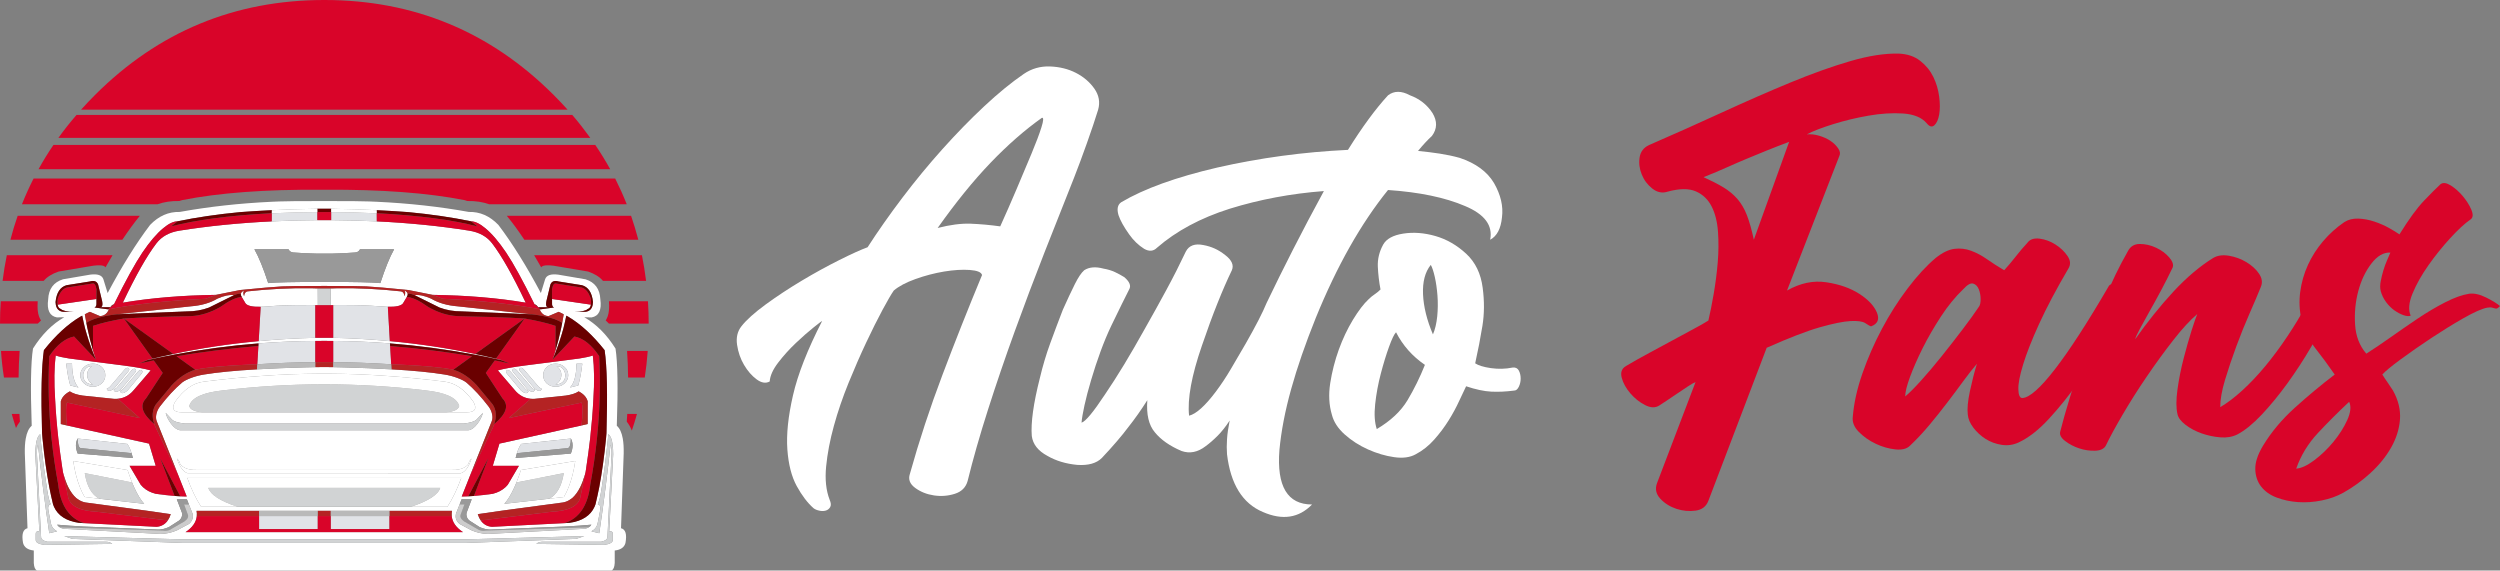
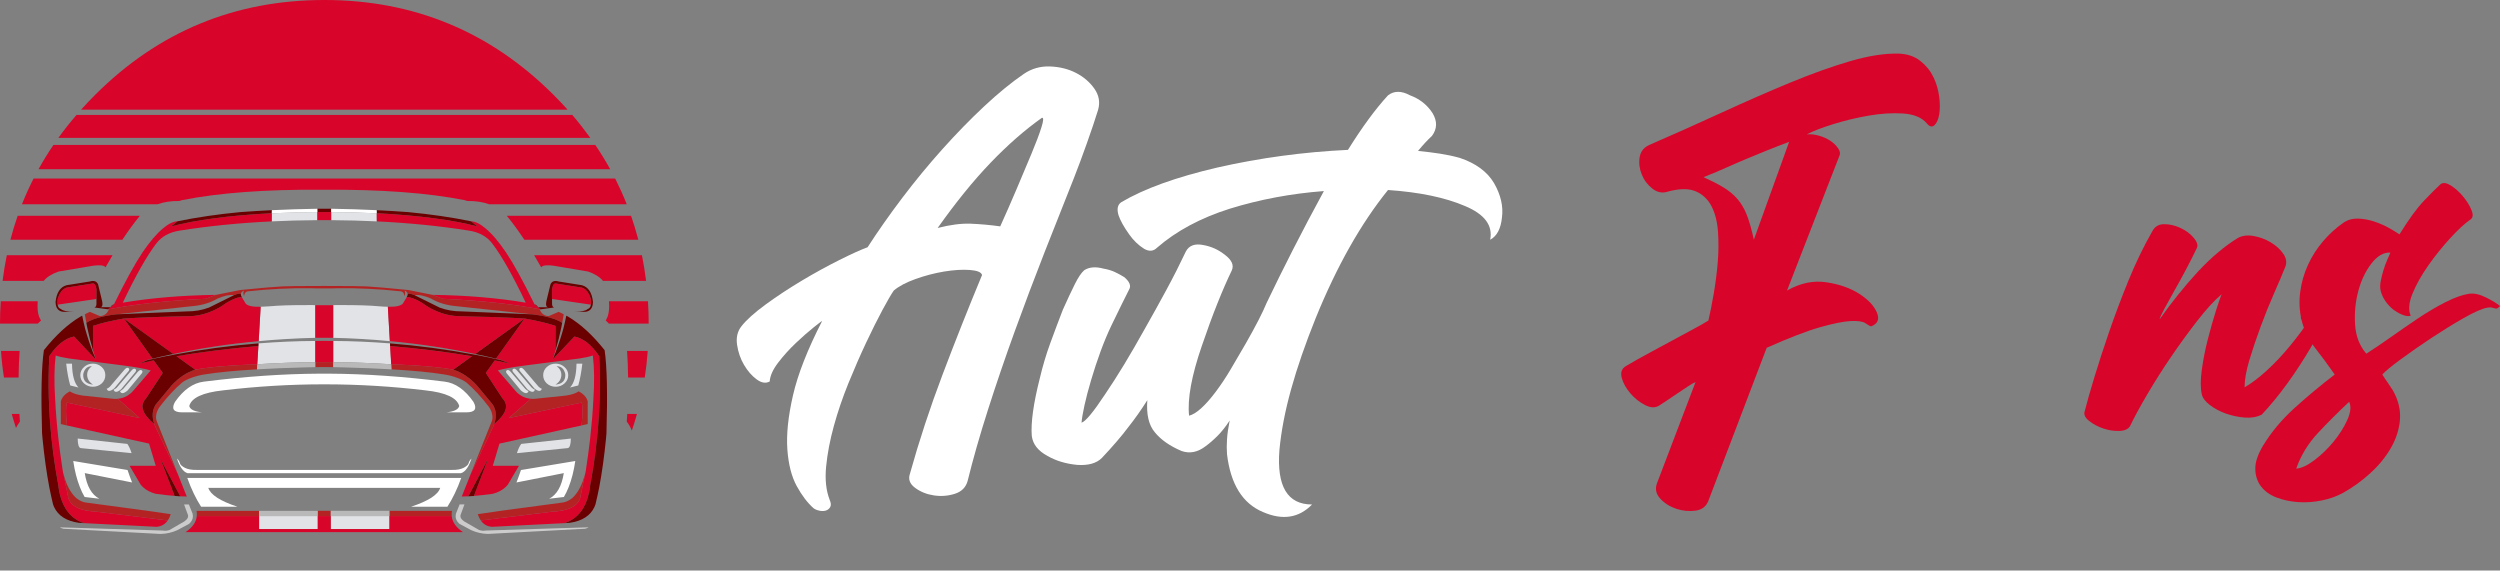
<svg xmlns="http://www.w3.org/2000/svg" version="1.1" id="Calque_1" x="0px" y="0px" width="208.18px" height="47.509px" viewBox="0 0 208.18 47.509" enable-background="new 0 0 208.18 47.509" xml:space="preserve">
  <rect x="0" y="0" width="208.18" height="47.509" fill="#808080" stroke="none" />
  <g>
    <path fill="#D90429" d="M1.658,35.109c-0.015-0.214-0.028-0.425-0.04-0.638H0.977c0.109,0.394,0.227,0.78,0.353,1.165   C1.42,35.45,1.529,35.273,1.658,35.109 M0.083,29.221c0.05,0.754,0.133,1.496,0.249,2.219h1.216   c0.006-0.762,0.036-1.498,0.087-2.219H0.083 M3.413,26.686c-0.059-0.095-0.114-0.211-0.166-0.342   c-0.11-0.295-0.145-0.716-0.106-1.257H0.064C0.022,25.7,0,26.32,0,26.946h3.147C3.234,26.856,3.324,26.772,3.413,26.686    M10.186,19.965c0.487-0.732,0.974-1.4,1.461-1.997H1.473c-0.229,0.655-0.432,1.321-0.606,1.997H10.186 M8.785,22.262   c0.195-0.349,0.391-0.683,0.586-1.009H0.568c-0.146,0.7-0.262,1.41-0.352,2.133h3.423c0.28-0.328,0.692-0.587,1.241-0.774   l2.227-0.375C8.101,22.037,8.661,22.043,8.785,22.262 M52.192,35.109c0.179,0.226,0.319,0.478,0.421,0.748   c0.155-0.459,0.299-0.918,0.428-1.386h-0.809C52.22,34.684,52.207,34.895,52.192,35.109 M53.155,19.965   c-0.18-0.676-0.38-1.342-0.604-1.997h-10.35c0.49,0.597,0.978,1.265,1.463,1.997H53.155 M46.746,22.237l2.226,0.375   c0.548,0.187,0.962,0.446,1.238,0.774h3.59c-0.089-0.723-0.205-1.433-0.345-2.133H44.48c0.194,0.326,0.392,0.66,0.586,1.009   C45.19,22.043,45.75,22.037,46.746,22.237 M52.192,17.012c-0.289-0.727-0.61-1.441-0.962-2.143H2.794   c-0.355,0.702-0.679,1.417-0.969,2.143h11.283c0.539-0.194,1.148-0.286,1.824-0.274l0.205-0.064   c0.018-0.005,0.033-0.009,0.046-0.012c3.052-0.606,6.91-0.893,11.57-0.864h0.344c4.656-0.024,8.513,0.263,11.572,0.864   c0.012,0.003,0.026,0.007,0.043,0.012l0.204,0.064c0.679-0.012,1.288,0.08,1.826,0.274H52.192 M53.691,31.44   c0.11-0.723,0.193-1.465,0.248-2.219h-1.723c0.052,0.721,0.08,1.457,0.087,2.219H53.691 M54.017,26.946   c0-0.626-0.019-1.246-0.058-1.859H50.71c0.038,0.542,0.002,0.962-0.107,1.257c-0.049,0.131-0.105,0.247-0.164,0.342   c0.089,0.086,0.176,0.17,0.265,0.26H54.017 M47.268,9.135c-0.37-0.413-0.758-0.822-1.162-1.225C40.833,2.637,34.467,0,27.008,0   C19.55,0,13.184,2.637,7.91,7.91C7.505,8.313,7.119,8.722,6.749,9.135H47.268 M50.813,14.09c-0.382-0.689-0.796-1.362-1.244-2.022   H4.452c-0.45,0.66-0.864,1.333-1.244,2.022H50.813 M49.156,11.482c-0.469-0.65-0.969-1.289-1.504-1.914H6.374   c-0.541,0.625-1.045,1.263-1.513,1.914H49.156z" />
-     <path fill="#FFFFFF" d="M45.393,23.255l-0.353,1.149c-1.203-2.262-2.383-4.153-3.54-5.677c-0.719-0.744-1.539-1.104-2.461-1.078   c-2.441-0.441-5.001-0.723-7.681-0.848c-0.199-0.008-0.4-0.017-0.6-0.025c-0.531-0.022-1.626-0.032-3.29-0.032   c-0.063,0-0.129,0-0.198,0h-0.116c-0.034,0-0.068,0-0.108,0h-0.088c-0.04,0-0.075,0-0.109,0h-0.115c-0.069,0-0.134,0-0.198,0   c-1.664,0-2.76,0.01-3.292,0.032c-0.199,0.008-0.401,0.018-0.6,0.025c-2.68,0.125-5.239,0.407-7.679,0.848   c-0.923-0.025-1.744,0.334-2.464,1.078c-1.156,1.524-2.335,3.415-3.538,5.677L8.61,23.255c-0.114-0.336-0.475-0.463-1.083-0.388   L5.25,23.255c-0.787,0.247-1.2,0.804-1.238,1.671c-0.124,0.894,0.123,1.396,0.733,1.506l0.606-0.018   c-0.999,0.572-1.867,1.439-2.603,2.609c-0.183,1.152-0.218,3.293-0.107,6.425v0.005c-0.242,0.209-0.409,0.563-0.498,1.069   c-0.061,0.344-0.086,0.751-0.076,1.231l0.223,6.233c-0.378,0.092-0.502,0.504-0.37,1.231c0.096,0.362,0.395,0.571,0.894,0.625   v1.039c0.02,0.349,0.11,0.555,0.267,0.626h47.841c0.157-0.071,0.248-0.277,0.267-0.626v-1.039c0.499-0.054,0.796-0.263,0.894-0.625   c0.133-0.728,0.009-1.14-0.37-1.231l0.223-6.233c0.009-0.479-0.016-0.887-0.076-1.231c-0.09-0.505-0.255-0.86-0.498-1.069V35.45   c0.11-3.131,0.073-5.272-0.107-6.425c-0.735-1.17-1.603-2.038-2.603-2.609l0.605,0.018c0.612-0.11,0.857-0.612,0.734-1.506   c-0.038-0.867-0.452-1.425-1.238-1.671l-2.277-0.388C45.869,22.792,45.506,22.919,45.393,23.255 M40.411,19.002   c0.541,0.441,1.118,1.118,1.733,2.027c0.612,0.913,1.401,2.345,2.36,4.298c0.069,0.027,0.128,0.063,0.18,0.104   c0.052,0.044,0.094,0.095,0.127,0.152h0.842c-0.139-0.003-0.199-0.119-0.177-0.342c0.003-0.051,0.013-0.104,0.024-0.167   l0.333-1.377c0.11-0.277,0.34-0.363,0.689-0.258l1.939,0.309c0.532,0.151,0.837,0.62,0.918,1.4   c-0.003,0.086-0.013,0.167-0.026,0.238c-0.067,0.346-0.271,0.54-0.611,0.578h-0.919c0.604-0.009,0.973-0.089,1.109-0.232   c0.15-0.04,0.242-0.162,0.275-0.364l-3.236-0.474v0.346c-0.012,0.203,0.045,0.321,0.167,0.363l-1.129,0.153h-0.011l-0.045,0.009   H44.94c0.02,0.043,0.041,0.091,0.062,0.137c0.009,0.014,0.017,0.026,0.026,0.038c0.022,0.036,0.046,0.066,0.07,0.099   c0.14,0.176,0.334,0.273,0.582,0.283l0.841-0.357c0.174,0.078,0.315,0.146,0.421,0.208c-0.039,0.241-0.08,0.479-0.128,0.712   c-0.025,0.14-0.053,0.282-0.082,0.423c-0.137,0.646-0.294,1.273-0.472,1.873c-0.077,0.252-0.159,0.509-0.244,0.762   c0.085-0.211,0.168-0.414,0.249-0.617c0.258-0.675,0.476-1.334,0.651-1.974c0.092-0.363,0.173-0.718,0.241-1.066   c0.051,0.026,0.105,0.057,0.16,0.086c1.037,0.617,2.048,1.543,3.031,2.786c0.2,1.367,0.25,3.669,0.153,6.912   c-0.014,0.152-0.025,0.305-0.037,0.452c-0.146,1.481-0.334,2.83-0.563,4.04c-0.099,0.498-0.202,0.975-0.313,1.43   c-0.026,0.071-0.054,0.143-0.083,0.212c-0.167,0.363-0.416,0.654-0.754,0.875c-0.347,0.23-0.785,0.382-1.312,0.456l-0.428,0.027   l-6.048,0.306c-0.396-0.032-0.707-0.208-0.932-0.529c-0.101-0.146-0.185-0.322-0.247-0.524c0.34-0.051,1.026-0.152,2.059-0.298   l5.046-0.676c0.191-0.036,0.37-0.104,0.536-0.209c0.077-0.044,0.15-0.099,0.224-0.154c0.25-0.222,0.472-0.524,0.668-0.915   c0.145-0.298,0.274-0.646,0.391-1.039c0.016-0.07,0.033-0.138,0.05-0.205c0.017-0.092,0.032-0.189,0.046-0.284   c0-0.018,0-0.026,0.003-0.036c0.13-0.849,0.24-1.673,0.333-2.476c0.127-1.141,0.217-2.233,0.269-3.279   c0.093-1.417,0.078-2.632-0.045-3.64c-0.272,0.093-0.64,0.173-1.103,0.245c-0.616,0.078-1.125,0.146-1.523,0.199   c-1.421,0.179-2.428,0.307-3.02,0.387c-1.003,0.129-1.757,0.266-2.264,0.409l1.411,1.642c0.355,0.432,0.798,0.673,1.326,0.72   c0.094,0.012,0.192,0.012,0.294,0.009l2.626-0.274c0.471-0.069,0.83-0.185,1.073-0.351c0.408,0.211,0.66,0.491,0.751,0.831v1.891   l-0.51,0.118l-6.839,1.512l-0.554,1.85h2.175l-0.925,1.573c-0.061,0.074-0.123,0.139-0.186,0.199   c-0.286,0.265-0.64,0.45-1.065,0.557c-0.544,0.077-1.067,0.14-1.569,0.178c-0.162,0.009-0.32,0.024-0.473,0.031   c-0.183,0.01-0.363,0.013-0.542,0.017c0.008-0.017,0.161-0.399,0.454-1.141c0.084-0.217,0.184-0.462,0.292-0.739   c0.298-0.753,0.689-1.732,1.174-2.943c0.177-0.443,0.37-0.923,0.572-1.432c0.073-0.176,0.084-0.378,0.033-0.608   c-0.046-0.226-0.143-0.431-0.286-0.625c-0.617-0.807-1.235-1.48-1.856-2.007c-0.184-0.14-0.439-0.268-0.773-0.39   c-0.333-0.125-0.68-0.214-1.047-0.274c-1.105-0.182-2.577-0.328-4.414-0.431c-1.168-0.07-2.487-0.123-3.954-0.162   c-0.31-0.008-0.61-0.017-0.899-0.021c-0.045-0.003-0.225-0.006-0.535-0.006c-0.021,0-0.04,0-0.059,0c-0.127,0-0.228,0-0.305,0   c-0.019,0-0.038,0-0.059,0c-0.309,0-0.488,0.003-0.535,0.006c-0.288,0.004-0.588,0.013-0.898,0.021   c-1.468,0.04-2.786,0.092-3.957,0.162c-1.835,0.104-3.308,0.25-4.414,0.431c-0.364,0.06-0.713,0.148-1.046,0.274   c-0.332,0.123-0.589,0.25-0.771,0.39c-0.622,0.527-1.24,1.201-1.857,2.007c-0.143,0.194-0.24,0.399-0.288,0.625   c-0.05,0.23-0.04,0.433,0.034,0.608c0.203,0.508,0.394,0.988,0.573,1.432c0.485,1.21,0.875,2.19,1.174,2.943   c0.111,0.277,0.208,0.522,0.293,0.739c0.293,0.742,0.445,1.124,0.454,1.141c-0.181-0.004-0.36-0.007-0.543-0.017   c-0.154-0.007-0.312-0.022-0.472-0.031c-0.502-0.039-1.026-0.102-1.569-0.178c-0.425-0.107-0.781-0.292-1.066-0.557   c-0.063-0.06-0.125-0.125-0.184-0.199l-0.926-1.573h2.177l-0.555-1.85l-6.839-1.512l-0.51-0.118v-1.891   c0.094-0.34,0.345-0.62,0.752-0.831c0.244,0.167,0.601,0.282,1.073,0.351l2.626,0.274c0.104,0.003,0.201,0.003,0.294-0.009   c0.529-0.047,0.971-0.289,1.328-0.72l1.41-1.642c-0.507-0.143-1.261-0.279-2.264-0.409c-0.592-0.08-1.599-0.208-3.019-0.387   c-0.399-0.053-0.908-0.121-1.525-0.199c-0.461-0.072-0.832-0.152-1.103-0.245c-0.125,1.008-0.138,2.222-0.045,3.64   c0.052,1.045,0.141,2.138,0.269,3.279c0.094,0.803,0.204,1.627,0.332,2.476C5.196,39.008,5.2,39.017,5.2,39.035   c0.013,0.095,0.028,0.192,0.043,0.284c0.018,0.067,0.036,0.135,0.052,0.205c0.115,0.393,0.243,0.741,0.389,1.039   c0.196,0.391,0.42,0.693,0.669,0.915c0.074,0.056,0.148,0.11,0.225,0.154c0.165,0.104,0.345,0.173,0.536,0.209l5.046,0.676   c1.034,0.146,1.72,0.247,2.06,0.298c-0.063,0.202-0.147,0.378-0.249,0.524c-0.227,0.321-0.536,0.497-0.933,0.529l-6.043-0.306   l-0.43-0.027c-0.515-0.074-0.944-0.221-1.285-0.438c-0.352-0.22-0.612-0.521-0.782-0.893c-0.029-0.069-0.057-0.141-0.081-0.212   c-0.112-0.455-0.216-0.932-0.313-1.43c-0.229-1.209-0.417-2.559-0.562-4.04c-0.013-0.147-0.025-0.3-0.039-0.452   c-0.098-3.243-0.047-5.545,0.153-6.912c0.984-1.242,1.992-2.168,3.03-2.786c0.056-0.029,0.109-0.06,0.16-0.086   c0.067,0.348,0.149,0.703,0.241,1.066c0.175,0.64,0.392,1.299,0.65,1.974c0.083,0.203,0.166,0.406,0.25,0.617   c-0.084-0.253-0.165-0.51-0.243-0.762c-0.177-0.6-0.334-1.227-0.47-1.873c-0.031-0.141-0.059-0.283-0.083-0.423   c-0.048-0.233-0.091-0.471-0.129-0.712c0.106-0.063,0.249-0.131,0.422-0.208l0.841,0.357c0.247-0.009,0.44-0.107,0.582-0.283   c0.024-0.033,0.046-0.063,0.067-0.099C8.984,25.93,8.992,25.917,9,25.904c0.022-0.046,0.043-0.094,0.064-0.137H9.052l-0.046-0.009   H8.994l-1.129-0.153c0.124-0.042,0.177-0.16,0.167-0.363v-0.346L4.797,25.37c0.034,0.202,0.125,0.324,0.273,0.364   c0.136,0.143,0.507,0.223,1.109,0.232H5.262c-0.34-0.038-0.543-0.232-0.611-0.578c-0.013-0.072-0.021-0.152-0.025-0.238   c0.081-0.78,0.386-1.249,0.917-1.4l1.94-0.309c0.349-0.105,0.578-0.019,0.688,0.258l0.333,1.377   c0.012,0.062,0.021,0.116,0.023,0.167c0.022,0.223-0.037,0.339-0.179,0.342h0.843c0.034-0.057,0.075-0.107,0.127-0.152   c0.051-0.042,0.11-0.078,0.178-0.104c0.961-1.954,1.75-3.385,2.362-4.298c0.616-0.91,1.196-1.586,1.733-2.027   c0.453-0.379,0.847-0.57,1.188-0.574c1.599-0.331,3.347-0.587,5.244-0.767c0.849-0.063,1.722-0.115,2.615-0.159   c1.225-0.059,2.489-0.1,3.788-0.12h1.151c1.299,0.021,2.563,0.062,3.788,0.12c0.893,0.044,1.765,0.096,2.616,0.159   c1.896,0.18,3.645,0.437,5.243,0.767C39.564,18.432,39.958,18.624,40.411,19.002 M42.197,31.092c-0.077-0.11-0.077-0.191,0-0.247   c0.089-0.075,0.204-0.03,0.343,0.131l1.206,1.409c0.112,0.102,0.201,0.162,0.269,0.173c-0.085,0.253-0.296,0.241-0.631-0.04   L42.197,31.092 M42.725,30.732c0.091-0.071,0.205-0.027,0.345,0.136l1.206,1.409c0.112,0.102,0.201,0.158,0.269,0.173   c-0.085,0.251-0.295,0.239-0.632-0.039l-1.187-1.429C42.649,30.877,42.649,30.794,42.725,30.732 M43.3,30.904   c-0.078-0.107-0.078-0.187,0-0.247c0.089-0.071,0.202-0.028,0.344,0.134l1.206,1.408c0.11,0.102,0.199,0.161,0.268,0.173   c-0.085,0.25-0.295,0.238-0.63-0.036L43.3,30.904 M45.532,30.562c0.208-0.188,0.456-0.281,0.739-0.281   c0.286,0,0.53,0.092,0.736,0.281c0.207,0.184,0.312,0.414,0.312,0.682c0,0.269-0.105,0.495-0.312,0.685   c-0.206,0.185-0.45,0.277-0.736,0.277c-0.283,0-0.531-0.092-0.739-0.277c-0.2-0.19-0.3-0.417-0.3-0.685   C45.232,30.976,45.333,30.746,45.532,30.562 M48.005,30.281h0.487c-0.085,0.73-0.198,1.338-0.339,1.817l-0.689,0.172   C47.813,31.911,47.995,31.244,48.005,30.281 M47.536,36.519c0,0.004,0.002,0.004,0.006,0.004c0.188,0.355,0.186,0.769-0.006,1.246   l-4.6,0.372c0.033-0.146,0.07-0.283,0.107-0.405c0.103-0.322,0.223-0.581,0.359-0.771L47.536,36.519 M50.655,36.149   c0.099,0.077,0.18,0.202,0.248,0.374c0.103,0.296,0.156,0.73,0.162,1.309l-0.333,6.405c0.198-0.017,0.299,0.052,0.299,0.21v0.496   c0.01,0.224-0.228,0.363-0.714,0.43l-5.664-0.083c0.151-0.131,0.35-0.19,0.592-0.179h4.817c0.356-0.081,0.532-0.218,0.522-0.408   l0.333-6.705c0.03-0.426,0.004-0.748-0.077-0.962c-0.127,1.203-0.263,2.377-0.408,3.526c-0.165,1.313-0.343,2.594-0.529,3.84   l-0.657-0.158c0.294-0.154,0.468-0.388,0.524-0.693l0.197-1.005c0.067-0.329,0.007-0.519-0.185-0.554   c0.113-0.265,0.205-0.638,0.281-1.117c0.017-0.107,0.034-0.208,0.051-0.313c0.188-1.206,0.341-2.404,0.465-3.598L50.655,36.149    M40.213,34.376c-0.076,0.313-0.233,0.62-0.465,0.923c-0.257,0.334-0.506,0.507-0.754,0.531H15.01   c-0.248-0.024-0.497-0.196-0.753-0.531c-0.233-0.303-0.389-0.61-0.464-0.923c0.19,0.212,0.367,0.4,0.528,0.561   c0.167,0.164,0.519,0.271,1.06,0.33h23.245c0.541-0.06,0.893-0.167,1.058-0.33C39.844,34.776,40.021,34.589,40.213,34.376    M43.006,40.175c0.124-0.312,0.248-0.658,0.377-1.036l4.522-0.751c-0.12,0.819-0.303,1.543-0.553,2.175   c-0.116,0.298-0.249,0.572-0.397,0.822l-1.224,0.144l-3.739,0.425c0.281-0.298,0.563-0.762,0.848-1.391   C42.896,40.44,42.951,40.31,43.006,40.175 M40.896,44.098c0.024,0,0.053-0.006,0.082-0.008l4.855-0.197   c0.831-0.024,1.624-0.066,2.379-0.119c0.352-0.027,0.697-0.054,1.033-0.083c-0.051,0.089-0.125,0.163-0.224,0.22   c-0.083,0.054-0.186,0.093-0.305,0.122l-8.082,0.43c-0.481-0.01-0.948-0.113-1.399-0.316l-0.98-0.526   c-0.218-0.2-0.322-0.417-0.313-0.645c0-0.065,0.009-0.131,0.025-0.199l0.305-0.771l0.167-0.429h0.842l-0.426,1.117   c-0.022,0.099-0.022,0.193,0,0.282c0.029,0.141,0.107,0.265,0.235,0.372l0.842,0.54C40.268,44.039,40.588,44.11,40.896,44.098    M48.658,44.644l-0.681,0.229l-9.239,0.34H15.265l-9.237-0.34l-0.682-0.229l9.644,0.262h24.023L48.658,44.644 M5.512,30.281h0.484   c0.013,0.962,0.194,1.629,0.542,1.989L5.85,32.099C5.708,31.62,5.597,31.011,5.512,30.281 M7,30.562   c0.204-0.188,0.447-0.281,0.732-0.281c0.284,0,0.531,0.092,0.739,0.281c0.2,0.184,0.299,0.414,0.299,0.682   c0,0.269-0.099,0.495-0.299,0.685c-0.208,0.185-0.456,0.277-0.739,0.277c-0.285,0-0.528-0.092-0.732-0.277   c-0.209-0.19-0.314-0.417-0.314-0.685C6.685,30.976,6.79,30.746,7,30.562 M10.705,30.657c0.077,0.06,0.077,0.14,0,0.247   l-1.188,1.433c-0.335,0.273-0.545,0.286-0.63,0.036c0.066-0.012,0.157-0.071,0.268-0.173l1.205-1.408   C10.5,30.629,10.614,30.586,10.705,30.657 M11.463,30.976c0.14-0.161,0.255-0.206,0.343-0.131c0.077,0.056,0.077,0.137,0,0.247   l-1.185,1.426c-0.336,0.281-0.546,0.292-0.631,0.04c0.068-0.012,0.157-0.071,0.269-0.173L11.463,30.976 M11.277,30.732   c0.076,0.062,0.076,0.145,0,0.25l-1.187,1.429c-0.336,0.277-0.546,0.29-0.63,0.039c0.068-0.015,0.156-0.071,0.268-0.173   l1.206-1.409C11.073,30.705,11.188,30.661,11.277,30.732 M6.462,36.523c0.003,0,0.007,0,0.007-0.004l4.132,0.446   c0.136,0.19,0.255,0.449,0.356,0.771c0.04,0.122,0.076,0.259,0.108,0.405L6.47,37.77C6.275,37.292,6.275,36.879,6.462,36.523    M10.621,39.14c0.129,0.378,0.253,0.724,0.377,1.036c0.055,0.134,0.108,0.265,0.166,0.388c0.285,0.628,0.568,1.093,0.847,1.391   l-3.739-0.425l-1.224-0.144c-0.149-0.25-0.282-0.524-0.396-0.822c-0.251-0.631-0.435-1.355-0.554-2.175L10.621,39.14 M3.349,36.149   l0.076,0.816c0.123,1.194,0.278,2.392,0.467,3.598c0.015,0.105,0.032,0.206,0.048,0.313c0.077,0.479,0.17,0.853,0.281,1.117   c-0.19,0.035-0.252,0.225-0.183,0.554l0.196,1.005c0.057,0.306,0.23,0.539,0.524,0.693l-0.656,0.158   c-0.187-1.246-0.364-2.526-0.53-3.84c-0.145-1.149-0.281-2.323-0.408-3.526c-0.081,0.214-0.106,0.536-0.077,0.962l0.333,6.705   c-0.009,0.19,0.165,0.327,0.521,0.408h4.817c0.244-0.012,0.441,0.048,0.594,0.179l-5.664,0.083   c-0.485-0.066-0.724-0.206-0.715-0.43v-0.496c0-0.158,0.101-0.227,0.3-0.21L2.94,37.833c0.005-0.579,0.057-1.013,0.161-1.309   C3.168,36.352,3.25,36.226,3.349,36.149 M5.289,44.033c-0.12-0.029-0.222-0.068-0.306-0.122c-0.1-0.057-0.175-0.131-0.224-0.22   c0.341,0.029,0.69,0.056,1.049,0.083c0.749,0.053,1.536,0.095,2.364,0.119l4.854,0.197c0.03,0.002,0.058,0.008,0.083,0.008   c0.308,0.012,0.627-0.06,0.962-0.211l0.842-0.54c0.128-0.107,0.206-0.231,0.237-0.372c0.02-0.089,0.02-0.184,0-0.282l-0.427-1.117   h0.841l0.166,0.429l0.307,0.771c0.016,0.068,0.025,0.134,0.025,0.199c0.008,0.228-0.096,0.444-0.313,0.645l-0.983,0.526   c-0.45,0.203-0.916,0.307-1.396,0.316L5.289,44.033 M27.174,31.116h0.294c2.959,0.018,6.146,0.238,9.561,0.664   c0.893,0.11,1.693,0.672,2.398,1.686c0.32,0.575,0.128,0.867-0.573,0.87h-1.679H16.828H15.15c-0.703-0.003-0.894-0.295-0.575-0.87   c0.706-1.013,1.505-1.575,2.399-1.686c3.415-0.426,6.602-0.646,9.563-0.664h0.292c0.01,0,0.016,0,0.02,0c0.008,0,0.014,0,0.019,0   h0.02c0.018,0,0.035,0,0.057,0c0.004,0,0.009,0,0.014,0c0.029,0,0.059,0,0.088,0h0.013c0.02,0,0.039,0,0.057,0h0.021   c0.003,0,0.011,0,0.018,0C27.164,31.116,27.17,31.116,27.174,31.116 M15.099,38.97c-0.132-0.197-0.252-0.458-0.363-0.787   c0.131,0.122,0.212,0.253,0.242,0.384c0.031,0.128,0.17,0.256,0.421,0.391c0.254,0.125,0.579,0.182,0.97,0.172h21.268   c0.391,0.01,0.714-0.047,0.97-0.172c0.251-0.134,0.389-0.262,0.419-0.391c0.003-0.014,0.008-0.026,0.012-0.041   c0.036-0.119,0.113-0.233,0.231-0.343c-0.112,0.328-0.231,0.59-0.363,0.787c-0.163,0.238-0.338,0.384-0.531,0.437H15.629   C15.437,39.354,15.261,39.208,15.099,38.97 M16.386,42.975c0.015-0.14,0.007-0.285-0.018-0.437h5.206h4.885h1.084h4.886h5.206   c-0.024,0.151-0.032,0.297-0.019,0.437c0.046,0.504,0.359,0.95,0.938,1.338H15.449C16.029,43.925,16.341,43.479,16.386,42.975    M19.768,42.195h-3.023c-0.434-0.673-0.817-1.474-1.149-2.397h22.813c-0.332,0.923-0.716,1.724-1.15,2.397h-3.024H19.768    M7.653,30.496c-0.376-0.006-0.617,0.206-0.721,0.646c-0.037,0.54,0.234,0.831,0.818,0.888c-0.305-0.193-0.469-0.447-0.491-0.763   C7.242,30.952,7.374,30.698,7.653,30.496 M47.07,31.142c-0.102-0.44-0.343-0.652-0.722-0.646c0.282,0.202,0.413,0.456,0.396,0.771   c-0.021,0.316-0.184,0.57-0.491,0.763C46.837,31.973,47.108,31.682,47.07,31.142 M18.103,24.867   c-0.598,0.36-1.341,0.574-2.226,0.643l-6.176,0.665l5.846-0.244c0.667,0.003,1.285-0.104,1.855-0.319l2.086-1.034   C19.122,24.527,18.661,24.622,18.103,24.867 M36.602,25.611c0.57,0.215,1.189,0.322,1.857,0.319l5.843,0.244l-6.174-0.665   c-0.885-0.068-1.626-0.283-2.228-0.643c-0.558-0.245-1.018-0.34-1.384-0.29L36.602,25.611 M26.307,24.015   c-0.137-0.003-0.271-0.008-0.408-0.012c-1.727-0.024-3.492,0.061-5.294,0.262c-0.166,0.036-0.259,0.167-0.281,0.401   c-0.082-0.202-0.082-0.36,0-0.473c-0.163,0.071-0.252,0.167-0.268,0.282c-0.008,0.075,0.018,0.164,0.077,0.259l0.318,0.533   c0.156,0.2,0.577,0.295,1.256,0.277c0.208-0.002,0.437-0.014,0.683-0.036c0.833-0.077,1.937-0.11,3.311-0.104h0.178   c0.065,0,0.126,0,0.185,0c0.065,0,0.128,0,0.191,0c0.047,0,0.096,0.003,0.146,0.009h0.065l-0.007-1.399H26.307 M31.614,25.51   c0.247,0.021,0.475,0.033,0.683,0.036c0.679,0.018,1.098-0.077,1.256-0.277l0.32-0.533c0.059-0.095,0.085-0.185,0.076-0.259   c-0.017-0.116-0.106-0.211-0.268-0.282c0.082,0.113,0.082,0.271,0,0.473c-0.021-0.235-0.114-0.366-0.281-0.401   c-1.801-0.201-3.566-0.286-5.294-0.262c-0.135,0.003-0.27,0.009-0.408,0.012h-0.153l-0.006,1.399h0.063   c0.052-0.006,0.102-0.009,0.147-0.009c0.063,0,0.127,0,0.191,0c0.06,0,0.12,0,0.185,0h0.179   C29.677,25.399,30.781,25.433,31.614,25.51 M43.778,25.204c-1.071-2.254-2.002-3.898-2.792-4.933   c-0.441-0.576-1.081-0.933-1.927-1.065c-2.382-0.381-4.942-0.64-7.682-0.771c-1.231-0.059-2.5-0.092-3.799-0.101   c-0.172,0-0.313,0-0.423,0c-0.187,0-0.29,0-0.305,0c-0.111,0-0.251,0-0.422,0c-1.299,0.009-2.566,0.042-3.799,0.101   c-2.739,0.131-5.301,0.39-7.681,0.771c-0.848,0.132-1.49,0.489-1.929,1.065c-0.789,1.034-1.719,2.678-2.792,4.933   c2.331-0.393,4.914-0.611,7.75-0.65l2.009-0.402c0.231-0.026,0.458-0.048,0.683-0.065c1.04-0.107,1.982-0.186,2.819-0.238   c0.388-0.023,1.489-0.036,3.303-0.036c0.021,0,0.041,0,0.059,0c0.042,0,0.085,0,0.126,0h0.179c0.019,0,0.038,0,0.059,0   c1.815,0,2.917,0.012,3.301,0.036c0.839,0.052,1.78,0.131,2.821,0.238c0.227,0.017,0.452,0.039,0.681,0.065l2.011,0.402   C38.864,24.593,41.448,24.811,43.778,25.204 M26.958,21.12h0.216c0.025,0,0.05,0,0.076,0h0.218c0.085,0,0.167-0.001,0.249-0.005   c0.723-0.018,1.342-0.048,1.854-0.09c0.196-0.014,0.332-0.104,0.408-0.267h2.841c-0.366,0.649-0.75,1.589-1.147,2.816   c-0.686-0.065-2.178-0.098-4.473-0.098c-0.016,0-0.031,0-0.045,0c-0.049,0-0.098,0-0.146,0h-0.014c-0.045,0-0.094,0-0.145,0   c-0.014,0-0.027,0-0.045,0c-2.297,0-3.787,0.032-4.472,0.098c-0.399-1.227-0.782-2.167-1.148-2.816h2.84   c0.077,0.164,0.214,0.253,0.406,0.267c0.517,0.042,1.134,0.072,1.857,0.09c0.081,0.004,0.163,0.005,0.25,0.005h0.217   c0.024,0,0.05,0,0.075,0h0.02C26.883,21.12,26.918,21.12,26.958,21.12 M41.686,29.975c0.143,0.026,0.291,0.062,0.44,0.095   c-0.273-0.071-0.548-0.14-0.823-0.206c-0.574-0.141-1.149-0.269-1.727-0.388c-2.316-0.491-4.686-0.846-7.114-1.069   c-1.549-0.149-3.12-0.238-4.714-0.277c-0.022-0.005-0.219-0.005-0.594,0c-0.046,0-0.089,0-0.127,0h-0.043c-0.047,0-0.093,0-0.134,0   c-0.375-0.005-0.572-0.005-0.594,0c-1.594,0.039-3.165,0.128-4.713,0.277c-2.43,0.223-4.799,0.579-7.113,1.069   c-0.579,0.119-1.155,0.247-1.729,0.388c-0.277,0.065-0.551,0.134-0.824,0.206c0.149-0.033,0.296-0.069,0.44-0.095   c0.133-0.03,0.266-0.06,0.402-0.083c0.597-0.134,1.191-0.253,1.787-0.364c2.337-0.438,4.68-0.75,7.021-0.933   c1.573-0.125,3.15-0.196,4.727-0.202c0.047-0.006,0.226-0.006,0.535-0.006c0.021,0,0.041,0,0.059,0c0.078,0,0.178,0,0.305,0   c0.019,0,0.038,0,0.059,0c0.31,0,0.49,0,0.535,0.006c1.578,0.006,3.152,0.078,4.727,0.202c2.342,0.182,4.684,0.495,7.023,0.933   c0.594,0.111,1.191,0.23,1.784,0.364C41.42,29.916,41.554,29.945,41.686,29.975z" />
-     <path fill="#D1D3D4" d="M17.345,40.623c0.179,0.573,0.986,1.097,2.423,1.572h14.466c1.439-0.476,2.247-1,2.425-1.572H17.345    M18.563,32.506c-1.688,0.184-2.623,0.623-2.801,1.302c0.063,0.282,0.419,0.464,1.066,0.527h20.348   c0.647-0.063,1.001-0.245,1.066-0.527c-0.179-0.68-1.113-1.119-2.8-1.302c-2.795-0.333-5.556-0.498-8.287-0.503   c-0.102,0-0.203,0-0.305,0C24.114,32.009,21.352,32.173,18.563,32.506 M3.425,36.965l-0.076-0.816   c-0.099,0.077-0.181,0.202-0.248,0.374c-0.104,0.296-0.155,0.73-0.161,1.309l0.332,6.405c-0.199-0.017-0.3,0.052-0.3,0.21v0.496   c-0.009,0.224,0.23,0.363,0.715,0.43l5.664-0.083c-0.152-0.131-0.35-0.19-0.594-0.179H3.941c-0.357-0.081-0.531-0.218-0.521-0.408   l-0.333-6.705c-0.029-0.426-0.003-0.748,0.077-0.962c0.127,1.203,0.264,2.377,0.408,3.526c0.166,1.313,0.343,2.594,0.53,3.84   l0.656-0.158c-0.293-0.154-0.467-0.388-0.524-0.693l-0.196-1.005c-0.069-0.329-0.007-0.519,0.183-0.554   c-0.11-0.265-0.204-0.638-0.281-1.117c-0.016-0.107-0.034-0.208-0.048-0.313C3.704,39.357,3.548,38.159,3.425,36.965    M10.998,40.175l-3.943-0.78c0.174,1.097,0.58,1.805,1.217,2.134l3.739,0.425c-0.279-0.298-0.562-0.762-0.847-1.391   C11.106,40.44,11.053,40.31,10.998,40.175 M47.977,44.873l0.681-0.229l-9.645,0.262H14.99l-9.644-0.262l0.682,0.229l9.237,0.34   h23.473L47.977,44.873 M42.839,40.563c-0.285,0.628-0.567,1.093-0.848,1.391l3.739-0.425c0.636-0.329,1.043-1.037,1.218-2.134   l-3.943,0.78C42.951,40.31,42.896,40.44,42.839,40.563 M39.748,35.3c0.232-0.303,0.389-0.61,0.465-0.923   c-0.192,0.212-0.369,0.4-0.53,0.561c-0.166,0.164-0.518,0.271-1.058,0.33H15.38c-0.541-0.06-0.893-0.167-1.06-0.33   c-0.161-0.161-0.337-0.348-0.528-0.561c0.076,0.313,0.231,0.62,0.464,0.923c0.256,0.334,0.505,0.507,0.753,0.531h23.984   C39.241,35.807,39.49,35.634,39.748,35.3 M50.903,36.523c-0.068-0.172-0.149-0.297-0.248-0.374l-0.078,0.816   c-0.124,1.194-0.277,2.392-0.465,3.598c-0.017,0.105-0.034,0.206-0.051,0.313c-0.076,0.479-0.168,0.853-0.281,1.117   c0.192,0.035,0.252,0.225,0.185,0.554l-0.197,1.005c-0.057,0.306-0.23,0.539-0.524,0.693l0.657,0.158   c0.187-1.246,0.364-2.526,0.529-3.84c0.145-1.149,0.281-2.323,0.408-3.526c0.082,0.214,0.107,0.536,0.077,0.962l-0.333,6.705   c0.01,0.19-0.166,0.327-0.522,0.408h-4.817c-0.243-0.012-0.441,0.048-0.592,0.179l5.664,0.083c0.486-0.066,0.725-0.206,0.714-0.43   v-0.496c0-0.158-0.101-0.227-0.299-0.21l0.333-6.405C51.059,37.254,51.006,36.819,50.903,36.523 M26.879,24.015   c-0.007,0-0.017,0-0.03,0h-0.39l0.007,1.399h1.071l0.006-1.399H26.879z" />
    <path fill="#FFFFFF" d="M19.768,42.195c-1.438-0.476-2.244-1-2.423-1.572h19.314c-0.178,0.573-0.986,1.097-2.425,1.572h3.024   c0.434-0.673,0.818-1.474,1.15-2.397H15.596c0.332,0.923,0.715,1.724,1.149,2.397H19.768 M14.736,38.183   c0.111,0.328,0.231,0.59,0.363,0.787c0.163,0.238,0.338,0.384,0.53,0.437h22.745c0.193-0.053,0.369-0.199,0.531-0.437   c0.132-0.197,0.251-0.458,0.363-0.787c-0.118,0.11-0.195,0.224-0.231,0.343c-0.004,0.015-0.009,0.027-0.012,0.041   c-0.031,0.128-0.168,0.256-0.419,0.391c-0.255,0.125-0.579,0.182-0.97,0.172H16.368c-0.391,0.01-0.715-0.047-0.97-0.172   c-0.25-0.134-0.39-0.262-0.421-0.391C14.948,38.436,14.867,38.305,14.736,38.183 M27.468,31.116h-0.294c-0.004,0-0.011,0-0.02,0   c-0.006,0-0.014,0-0.018,0h-0.021c-0.018,0-0.037,0-0.057,0h-0.013c-0.03,0-0.06,0-0.088,0c-0.004,0-0.009,0-0.014,0   c-0.022,0-0.04,0-0.057,0h-0.02c-0.004,0-0.01,0-0.019,0c-0.004,0-0.01,0-0.02,0h-0.292c-2.96,0.018-6.147,0.238-9.563,0.664   c-0.894,0.11-1.693,0.672-2.399,1.686c-0.318,0.575-0.128,0.867,0.575,0.87h1.678c-0.647-0.063-1.003-0.245-1.066-0.527   c0.178-0.68,1.113-1.119,2.801-1.302c2.789-0.333,5.551-0.498,8.286-0.503c0.102,0,0.203,0,0.305,0   c2.731,0.005,5.492,0.169,8.287,0.503c1.687,0.184,2.621,0.623,2.8,1.302c-0.065,0.282-0.419,0.464-1.066,0.527h1.679   c0.701-0.003,0.893-0.295,0.573-0.87c-0.705-1.013-1.505-1.575-2.398-1.686C33.615,31.354,30.428,31.133,27.468,31.116    M10.998,40.175c-0.124-0.312-0.248-0.658-0.377-1.036l-4.522-0.751c0.119,0.819,0.303,1.543,0.554,2.175   c0.114,0.298,0.247,0.572,0.396,0.822l1.224,0.144c-0.638-0.329-1.043-1.037-1.217-2.134L10.998,40.175 M43.383,39.14   c-0.129,0.378-0.253,0.724-0.377,1.036l3.943-0.78c-0.175,1.097-0.582,1.805-1.218,2.134l1.224-0.144   c0.148-0.25,0.281-0.524,0.397-0.822c0.25-0.631,0.434-1.355,0.553-2.175L43.383,39.14z" />
    <path fill="#B42323" d="M27.544,42.975v-0.437h-1.084v0.437H27.544 M32.43,42.539v0.437h5.188c-0.014-0.14-0.006-0.285,0.019-0.437   H32.43 M16.368,42.539c0.025,0.151,0.033,0.297,0.018,0.437h5.188v-0.437H16.368 M16.26,30.785h-0.007   c-0.706,0.22-1.358,0.655-1.96,1.307l-1.317,1.588c-0.302,0.467-0.345,1.013-0.128,1.631c0.059,0.167,0.136,0.34,0.229,0.519   l1.729,3.636c-0.299-0.753-0.688-1.732-1.174-2.943c-0.179-0.443-0.37-0.923-0.573-1.432c-0.073-0.176-0.083-0.378-0.034-0.608   c0.047-0.226,0.145-0.431,0.288-0.625c0.617-0.807,1.235-1.48,1.857-2.007c0.182-0.14,0.438-0.268,0.771-0.39   c0.333-0.125,0.682-0.214,1.046-0.274c1.106-0.182,2.578-0.328,4.414-0.431l0.025-0.424l-0.426,0.015   C18.851,30.439,17.271,30.582,16.26,30.785 M26.849,30.567c0.078,0,0.178,0,0.305,0c0.019,0,0.038,0,0.059,0   c0.31,0,0.49,0.003,0.535,0.006v-0.419h-1.493v0.419c0.047-0.003,0.226-0.006,0.535-0.006   C26.812,30.567,26.831,30.567,26.849,30.567 M6.577,41.632c-0.077-0.044-0.15-0.099-0.225-0.154   c-0.25-0.222-0.474-0.524-0.669-0.915c-0.146-0.298-0.273-0.646-0.389-1.039l0.401,1.972c0.167,0.5,0.637,0.834,1.41,1   c0.278,0.06,0.595,0.099,0.951,0.117l5.913,0.727c0.102-0.146,0.185-0.322,0.249-0.524c-0.339-0.051-1.026-0.152-2.06-0.298   l-5.046-0.676C6.922,41.805,6.742,41.737,6.577,41.632 M9.81,33.207c-0.093,0.012-0.19,0.012-0.294,0.009L6.89,32.941   c-0.472-0.069-0.829-0.185-1.073-0.351c-0.407,0.211-0.658,0.491-0.752,0.831v1.891l0.51,0.118c-0.097-0.973-0.097-1.603,0-1.905   l6.061,1.291L9.81,33.207 M39.786,42.815c0.063,0.202,0.146,0.378,0.247,0.524l5.914-0.727c0.355-0.019,0.672-0.058,0.951-0.117   c0.773-0.166,1.242-0.5,1.409-1l0.403-1.972c-0.116,0.393-0.246,0.741-0.391,1.039c-0.196,0.391-0.418,0.693-0.668,0.915   c-0.074,0.056-0.147,0.11-0.224,0.154c-0.166,0.104-0.345,0.173-0.536,0.209l-5.046,0.676   C40.812,42.663,40.126,42.764,39.786,42.815 M40.692,33.858c0.143,0.194,0.24,0.399,0.286,0.625c0.051,0.23,0.04,0.433-0.033,0.608   c-0.202,0.508-0.395,0.988-0.572,1.432c-0.485,1.21-0.876,2.19-1.174,2.943l1.73-3.636c0.093-0.179,0.167-0.353,0.229-0.519   c0.216-0.619,0.172-1.164-0.127-1.631l-1.321-1.588c-0.6-0.652-1.253-1.087-1.958-1.307h-0.006   c-1.012-0.203-2.59-0.346-4.739-0.438l-0.429-0.015l0.025,0.424c1.837,0.104,3.309,0.25,4.414,0.431   c0.367,0.06,0.714,0.148,1.047,0.274c0.333,0.123,0.589,0.25,0.773,0.39C39.457,32.378,40.075,33.052,40.692,33.858 M48.187,32.59   c-0.243,0.167-0.602,0.282-1.073,0.351l-2.626,0.274c-0.103,0.003-0.201,0.003-0.294-0.009l-1.824,1.608l6.06-1.291   c0.098,0.302,0.098,0.932,0,1.905l0.51-0.118v-1.891C48.847,33.081,48.595,32.801,48.187,32.59 M45.099,26.041   c-0.024-0.033-0.048-0.063-0.07-0.099c-0.01-0.012-0.018-0.024-0.026-0.038c-0.021-0.046-0.042-0.094-0.062-0.137h0.012   c-0.004-0.007-0.009-0.013-0.012-0.016c-2.199-0.429-4.889-0.72-8.071-0.872l-0.841-0.325l-2.011-0.402   c-0.229-0.026-0.454-0.048-0.681-0.065c-1.041-0.107-1.982-0.186-2.821-0.238c-0.384-0.023-1.486-0.036-3.301-0.036   c-0.021,0-0.04,0-0.059,0h-0.179c-0.041,0-0.084,0-0.126,0c-0.019,0-0.038,0-0.059,0c-1.814,0-2.915,0.012-3.303,0.036   c-0.837,0.052-1.78,0.131-2.819,0.238c-0.225,0.017-0.452,0.039-0.683,0.065l-2.009,0.402l-0.842,0.325   c-3.181,0.152-5.871,0.443-8.069,0.872c-0.003,0.003-0.008,0.008-0.012,0.016h0.012C9.043,25.81,9.022,25.858,9,25.904   c-0.008,0.014-0.016,0.026-0.026,0.038c-0.021,0.036-0.043,0.066-0.067,0.099c-0.142,0.176-0.335,0.273-0.582,0.283l-0.841-0.357   c-0.174,0.078-0.316,0.146-0.422,0.208c0.039,0.241,0.081,0.479,0.129,0.712c0.331-0.233,0.85-0.42,1.555-0.563   c0.29-0.057,0.608-0.11,0.956-0.149l6.176-0.665c0.885-0.068,1.627-0.283,2.226-0.643c0.558-0.245,1.02-0.34,1.385-0.29   c0.314-0.125,0.503-0.158,0.567-0.102c0.016-0.116,0.105-0.211,0.268-0.282c-0.082,0.113-0.082,0.271,0,0.473   c0.021-0.235,0.115-0.366,0.281-0.401c1.803-0.201,3.568-0.286,5.294-0.262c0.137,0.003,0.271,0.009,0.408,0.012h0.153h0.39   c0.013,0,0.023,0,0.03,0h0.665h0.153c0.138-0.003,0.273-0.008,0.408-0.012c1.728-0.024,3.493,0.061,5.294,0.262   c0.167,0.036,0.26,0.167,0.281,0.401c0.082-0.202,0.082-0.36,0-0.473c0.162,0.071,0.251,0.167,0.268,0.282   c0.063-0.056,0.253-0.023,0.568,0.102c0.366-0.051,0.826,0.044,1.384,0.29c0.602,0.36,1.342,0.574,2.228,0.643l6.174,0.665   c0.348,0.039,0.667,0.092,0.957,0.149c0.706,0.143,1.225,0.33,1.556,0.563c0.048-0.233,0.089-0.471,0.128-0.712   c-0.105-0.063-0.247-0.131-0.421-0.208l-0.841,0.357C45.433,26.314,45.238,26.216,45.099,26.041z" />
    <path fill="#E1E3E7" d="M32.43,44.056v-1.081h-4.886v1.081H32.43 M21.574,42.975v1.081h4.885v-1.081H21.574 M6.47,36.519   c0.003,0.482,0.085,0.75,0.24,0.794l4.249,0.423c-0.102-0.322-0.22-0.581-0.356-0.771L6.47,36.519 M11.277,30.982   c0.076-0.105,0.076-0.188,0-0.25c-0.089-0.071-0.205-0.027-0.343,0.136l-1.206,1.409c-0.111,0.102-0.2,0.158-0.268,0.173   c0.084,0.251,0.294,0.239,0.63-0.039L11.277,30.982 M11.806,30.845c-0.088-0.075-0.204-0.03-0.343,0.131l-1.204,1.409   c-0.111,0.102-0.201,0.162-0.269,0.173c0.084,0.253,0.294,0.241,0.631-0.04l1.185-1.426C11.883,30.982,11.883,30.901,11.806,30.845    M10.705,30.904c0.077-0.107,0.077-0.187,0-0.247c-0.09-0.071-0.205-0.028-0.346,0.134l-1.205,1.408   c-0.111,0.102-0.202,0.161-0.268,0.173c0.084,0.25,0.295,0.238,0.63-0.036L10.705,30.904 M7.732,30.281   c-0.285,0-0.528,0.092-0.732,0.281c-0.209,0.184-0.314,0.414-0.314,0.682c0,0.269,0.105,0.495,0.314,0.685   c0.204,0.185,0.447,0.277,0.732,0.277c0.284,0,0.531-0.092,0.739-0.277c0.2-0.19,0.299-0.417,0.299-0.685   c0-0.268-0.099-0.498-0.299-0.682C8.263,30.374,8.016,30.281,7.732,30.281 M6.932,31.142c0.104-0.44,0.345-0.652,0.721-0.646   c-0.279,0.202-0.412,0.456-0.394,0.771c0.022,0.316,0.186,0.57,0.491,0.763C7.167,31.973,6.895,31.682,6.932,31.142 M5.996,30.281   H5.512c0.085,0.73,0.196,1.338,0.338,1.817l0.688,0.172C6.19,31.911,6.009,31.244,5.996,30.281 M47.292,37.313   c0.159-0.045,0.24-0.313,0.244-0.794l-4.133,0.446c-0.137,0.19-0.257,0.449-0.359,0.771L47.292,37.313 M48.493,30.281h-0.487   c-0.011,0.962-0.192,1.629-0.541,1.989l0.689-0.172C48.294,31.62,48.408,31.011,48.493,30.281 M46.271,30.281   c-0.283,0-0.531,0.092-0.739,0.281c-0.2,0.184-0.3,0.414-0.3,0.682c0,0.269,0.101,0.495,0.3,0.685   c0.208,0.185,0.456,0.277,0.739,0.277c0.286,0,0.53-0.092,0.736-0.277c0.207-0.19,0.312-0.417,0.312-0.685   c0-0.268-0.105-0.498-0.312-0.682C46.801,30.374,46.557,30.281,46.271,30.281 M46.348,30.496c0.379-0.006,0.62,0.206,0.722,0.646   c0.039,0.54-0.233,0.831-0.817,0.888c0.307-0.193,0.47-0.447,0.491-0.763C46.761,30.952,46.63,30.698,46.348,30.496 M43.3,30.657   c-0.078,0.06-0.078,0.14,0,0.247l1.188,1.433c0.335,0.273,0.545,0.286,0.63,0.036c-0.068-0.012-0.158-0.071-0.268-0.173   l-1.206-1.408C43.502,30.629,43.389,30.586,43.3,30.657 M43.07,30.868c-0.14-0.163-0.254-0.208-0.345-0.136   c-0.076,0.062-0.076,0.145,0,0.25l1.187,1.429c0.337,0.277,0.547,0.29,0.632,0.039c-0.068-0.015-0.157-0.071-0.269-0.173   L43.07,30.868 M42.197,30.845c-0.077,0.056-0.077,0.137,0,0.247l1.186,1.426c0.335,0.281,0.546,0.292,0.631,0.04   c-0.068-0.012-0.157-0.071-0.269-0.173l-1.206-1.409C42.401,30.815,42.286,30.77,42.197,30.845 M27.748,28.393v1.761   c1.519,0.012,3.127,0.071,4.828,0.178l-0.089-1.52l-0.012-0.217C30.9,28.471,29.326,28.399,27.748,28.393 M26.255,30.154v-1.761   c-1.577,0.006-3.154,0.078-4.727,0.202l-0.011,0.217l-0.092,1.52C23.126,30.225,24.736,30.166,26.255,30.154 M26.255,25.415   l-0.191-0.009c-0.059,0-0.12,0-0.185,0h-0.178c-1.374-0.006-2.477,0.027-3.311,0.104c-0.247,0.021-0.476,0.033-0.683,0.036   l-0.165,2.862c1.548-0.149,3.119-0.238,4.713-0.277V25.415 M32.297,25.545c-0.208-0.002-0.437-0.014-0.683-0.036   c-0.833-0.077-1.937-0.11-3.311-0.104h-0.179c-0.064,0-0.125,0-0.185,0l-0.191,0.009v2.716c1.595,0.039,3.165,0.128,4.714,0.277   L32.297,25.545 M26.427,18.333v-0.672c-1.272,0.004-2.536,0.04-3.794,0.103l-0.005,0.67C23.86,18.375,25.128,18.342,26.427,18.333    M31.376,18.434l-0.005-0.67c-1.258-0.063-2.522-0.099-3.793-0.103v0.672C28.877,18.342,30.146,18.375,31.376,18.434z" />
    <path fill="#B9B9B9" d="M32.43,42.975v-0.437h-4.886v0.437H32.43 M21.574,42.539v0.437h4.885v-0.437H21.574 M27.748,30.154v0.419   c0.29,0.004,0.59,0.013,0.899,0.021c1.467,0.04,2.786,0.092,3.954,0.162l-0.025-0.424C30.875,30.225,29.267,30.166,27.748,30.154    M26.255,30.573v-0.419c-1.519,0.012-3.128,0.071-4.83,0.178L21.4,30.756c1.17-0.07,2.489-0.123,3.957-0.162   C25.667,30.586,25.967,30.577,26.255,30.573z" />
    <path fill="#D90429" d="M16.386,42.975c-0.045,0.504-0.357,0.95-0.937,1.338h23.106c-0.579-0.388-0.892-0.834-0.938-1.338H32.43   v1.081h-4.886v-1.081h-1.084v1.081h-4.885v-1.081H16.386 M16.253,30.785h0.007c1.011-0.203,2.591-0.346,4.739-0.438l0.426-0.015   l0.092-1.52c-2.416,0.206-4.689,0.492-6.821,0.85L16.253,30.785 M18.32,25.579c-0.795,0.453-1.59,0.7-2.387,0.745   c-2.3,0.044-4.173,0.11-5.619,0.199l4.114,2.955c2.313-0.491,4.683-0.846,7.113-1.069l0.165-2.862   c-0.68,0.018-1.1-0.077-1.256-0.277l-0.318-0.533C19.694,24.744,19.089,25.027,18.32,25.579 M32.297,25.545l0.166,2.862   c2.428,0.223,4.798,0.579,7.114,1.069l4.112-2.955c-1.445-0.089-3.318-0.155-5.619-0.199c-0.795-0.045-1.59-0.292-2.386-0.745   c-0.768-0.551-1.373-0.834-1.81-0.843l-0.32,0.533C33.395,25.468,32.976,25.563,32.297,25.545 M32.487,28.813l0.089,1.52   l0.429,0.015c2.148,0.092,3.727,0.235,4.739,0.438h0.006l1.556-1.123C37.176,29.304,34.902,29.019,32.487,28.813 M27.154,28.387   c-0.127,0-0.228,0-0.305,0c-0.019,0-0.038,0-0.059,0c-0.309,0-0.488,0-0.535,0.006v1.761h1.493v-1.761   c-0.045-0.006-0.225-0.006-0.535-0.006C27.192,28.387,27.173,28.387,27.154,28.387 M26.401,25.415h-0.146v2.716   c0.022-0.005,0.22-0.005,0.594,0c0.042,0,0.087,0,0.134,0h0.043c0.038,0,0.082,0,0.127,0c0.375-0.005,0.572-0.005,0.594,0v-2.716   h-0.147h-0.063h-1.071H26.401 M26.849,18.333c0.015,0,0.119,0,0.305,0c0.111,0,0.251,0,0.423,0v-0.672h-1.151v0.672   C26.598,18.333,26.738,18.333,26.849,18.333 M7.986,29.945L6.17,28.021c-0.736,0.143-1.425,0.685-2.063,1.635   c-0.118,2.252-0.057,4.539,0.187,6.868c0.132,1.279,0.319,2.565,0.562,3.861c0.009,0.06,0.015,0.119,0.019,0.178   c0.112,0.792,0.342,1.436,0.685,1.933c0.355,0.513,0.833,0.867,1.435,1.067l6.043,0.306c0.396-0.032,0.706-0.208,0.933-0.529   l-5.913-0.727c-0.356-0.019-0.673-0.058-0.951-0.117c-0.773-0.166-1.244-0.5-1.41-1l-0.401-1.972   c-0.016-0.07-0.034-0.138-0.052-0.205c-0.015-0.092-0.03-0.189-0.043-0.284c0-0.018-0.003-0.026-0.007-0.036   c-0.128-0.849-0.238-1.673-0.332-2.476c-0.128-1.141-0.217-2.233-0.269-3.279c-0.093-1.417-0.079-2.632,0.045-3.64   c0.271,0.093,0.641,0.173,1.103,0.245c0.617,0.078,1.125,0.146,1.525,0.199c1.42,0.179,2.426,0.307,3.019,0.387   c1.003,0.129,1.757,0.266,2.264,0.409l-1.41,1.642c-0.357,0.432-0.799,0.673-1.328,0.72l1.825,1.608l-6.061-1.291   c-0.097,0.302-0.097,0.932,0,1.905l6.839,1.512l0.555,1.85h-2.177l0.926,1.573c0.06,0.074,0.121,0.139,0.184,0.199   c0.286,0.265,0.642,0.45,1.066,0.557c0.543,0.077,1.067,0.14,1.569,0.178l-1.193-3.127l1.665,3.159   c0.183,0.01,0.362,0.013,0.543,0.017c-0.009-0.017-0.161-0.399-0.454-1.141c-0.085-0.217-0.182-0.462-0.293-0.739l-1.729-3.636   c-0.093-0.179-0.17-0.353-0.229-0.519c-1.017-0.849-1.246-1.56-0.688-2.135l1.391-2.123l-0.748-1.04   c-0.408,0.078-0.809,0.164-1.206,0.251c0.055-0.03,0.296-0.125,0.721-0.289c-0.144,0.026-0.291,0.062-0.44,0.095   c0.273-0.071,0.546-0.14,0.824-0.206l-2.386-3.342c-1.058,0.187-1.916,0.391-2.572,0.614v2.046   C7.821,29.435,7.902,29.691,7.986,29.945 M9.052,25.767c0.004-0.007,0.009-0.013,0.012-0.016c2.199-0.429,4.889-0.72,8.069-0.872   l0.842-0.325c-2.836,0.039-5.419,0.257-7.75,0.65c1.073-2.254,2.003-3.898,2.792-4.933c0.439-0.576,1.081-0.933,1.929-1.065   c2.38-0.381,4.942-0.64,7.681-0.771l0.005-0.67v-0.012c-0.07,0.004-0.137,0.008-0.205,0.012c-3.379,0.187-6.103,0.549-8.17,1.086   l0.523-0.422c-0.34,0.004-0.735,0.195-1.188,0.574c-0.538,0.441-1.118,1.118-1.733,2.027c-0.612,0.913-1.401,2.345-2.362,4.298   l-0.503,0.43h0.012L9.052,25.767 M4.803,24.896c-0.019,0.188-0.023,0.346-0.005,0.474l3.234-0.474v-0.809   c-0.056-0.34-0.157-0.501-0.307-0.48l-2.163,0.339C5.222,24.044,4.969,24.36,4.803,24.896 M46.261,27.136   c-0.656-0.223-1.513-0.427-2.573-0.614l-2.385,3.342c0.275,0.065,0.55,0.134,0.823,0.206c-0.149-0.033-0.297-0.069-0.44-0.095   c0.424,0.164,0.664,0.259,0.721,0.289c-0.396-0.087-0.797-0.173-1.206-0.251l-0.747,1.04l1.391,2.123   c0.558,0.575,0.328,1.287-0.688,2.135c-0.062,0.167-0.136,0.34-0.229,0.519l-1.73,3.636c-0.109,0.277-0.208,0.522-0.292,0.739   c-0.293,0.742-0.446,1.124-0.454,1.141c0.18-0.004,0.359-0.007,0.542-0.017l1.665-3.159l-1.192,3.127   c0.502-0.039,1.025-0.102,1.569-0.178c0.425-0.107,0.779-0.292,1.065-0.557c0.063-0.06,0.125-0.125,0.186-0.199l0.925-1.573h-2.175   l0.554-1.85l6.839-1.512c0.098-0.973,0.098-1.603,0-1.905l-6.06,1.291l1.824-1.608c-0.528-0.047-0.971-0.289-1.326-0.72   l-1.411-1.642c0.507-0.143,1.261-0.279,2.264-0.409c0.592-0.08,1.598-0.208,3.02-0.387c0.398-0.053,0.907-0.121,1.523-0.199   c0.463-0.072,0.831-0.152,1.103-0.245c0.123,1.008,0.138,2.222,0.045,3.64c-0.052,1.045-0.142,2.138-0.269,3.279   c-0.093,0.803-0.203,1.627-0.333,2.476c-0.002,0.009-0.003,0.018-0.003,0.036c-0.015,0.095-0.029,0.192-0.046,0.284   c-0.017,0.067-0.034,0.135-0.05,0.205l-0.403,1.972c-0.167,0.5-0.636,0.834-1.409,1c-0.278,0.06-0.595,0.099-0.951,0.117   l-5.914,0.727c0.225,0.321,0.536,0.497,0.932,0.529l6.048-0.306c0.601-0.2,1.077-0.555,1.432-1.067   c0.344-0.497,0.572-1.141,0.685-1.933c0.004-0.06,0.01-0.119,0.02-0.178c0.242-1.296,0.429-2.583,0.562-3.861   c0.242-2.329,0.304-4.615,0.186-6.868c-0.639-0.95-1.325-1.492-2.062-1.635l-1.817,1.924c0.085-0.253,0.167-0.51,0.244-0.762   V27.136 M46.278,23.607c-0.15-0.021-0.251,0.14-0.307,0.48v0.809l3.236,0.474c0.016-0.128,0.014-0.286-0.006-0.474   c-0.167-0.536-0.419-0.852-0.759-0.95L46.278,23.607 M42.145,21.03c-0.615-0.91-1.193-1.586-1.733-2.027   c-0.453-0.379-0.847-0.57-1.188-0.574l0.524,0.422c-2.068-0.537-4.792-0.899-8.172-1.086c-0.067-0.004-0.136-0.008-0.204-0.012   v0.012l0.005,0.67c2.74,0.131,5.3,0.39,7.682,0.771c0.846,0.132,1.486,0.489,1.927,1.065c0.79,1.034,1.721,2.678,2.792,4.933   c-2.33-0.393-4.914-0.611-7.75-0.65l0.841,0.325c3.183,0.152,5.873,0.443,8.071,0.872c0.003,0.003,0.007,0.008,0.012,0.016   l0.045-0.009h0.011l-0.504-0.43C43.545,23.375,42.757,21.943,42.145,21.03z" />
-     <path fill="#999999" d="M8.171,43.893c-0.828-0.024-1.615-0.066-2.364-0.119C5.449,43.747,5.1,43.72,4.758,43.691   c0.049,0.089,0.125,0.163,0.224,0.22l8.567,0.268c0.096,0.016,0.186,0.02,0.268,0.016c0.11-0.009,0.208-0.029,0.294-0.06   l1.248-0.721c0.273-0.194,0.363-0.394,0.269-0.593l-0.301-0.816h0.402l-0.166-0.429h-0.841l0.427,1.117   c0.02,0.099,0.02,0.193,0,0.282c-0.032,0.141-0.109,0.265-0.237,0.372l-0.842,0.54c-0.335,0.151-0.655,0.223-0.962,0.211   c-0.026,0-0.053-0.006-0.083-0.008L8.171,43.893 M6.47,36.519c0,0.004-0.004,0.004-0.007,0.004   c-0.188,0.355-0.187,0.769,0.007,1.246l4.597,0.372c-0.033-0.146-0.069-0.283-0.108-0.405l-4.249-0.423   C6.555,37.269,6.473,37.001,6.47,36.519 M40.187,44.194c0.081,0.004,0.17,0,0.267-0.016l8.566-0.268   c0.1-0.057,0.173-0.131,0.224-0.22c-0.336,0.029-0.682,0.056-1.033,0.083c-0.755,0.053-1.548,0.095-2.379,0.119l-4.855,0.197   c-0.028,0.002-0.058,0.008-0.082,0.008c-0.308,0.012-0.628-0.06-0.964-0.211l-0.842-0.54c-0.127-0.107-0.206-0.231-0.235-0.372   c-0.022-0.089-0.022-0.184,0-0.282l0.426-1.117h-0.842l-0.167,0.429h0.403l-0.301,0.816c-0.092,0.199-0.003,0.398,0.269,0.593   l1.251,0.721C39.978,44.165,40.076,44.185,40.187,44.194 M47.542,36.523c-0.004,0-0.006,0-0.006-0.004   c-0.004,0.482-0.085,0.75-0.244,0.794l-4.249,0.423c-0.037,0.122-0.074,0.259-0.107,0.405l4.6-0.372   C47.728,37.292,47.73,36.879,47.542,36.523 M27.174,21.12h-0.216c-0.04,0-0.075,0-0.109,0h-0.02c-0.025,0-0.051,0-0.075,0h-0.217   c-0.087,0-0.169-0.001-0.25-0.005c-0.723-0.018-1.341-0.048-1.857-0.09c-0.192-0.014-0.33-0.104-0.406-0.267h-2.84   c0.366,0.649,0.749,1.589,1.148,2.816c0.685-0.065,2.175-0.098,4.472-0.098c0.018,0,0.032,0,0.045,0c0.051,0,0.1,0,0.145,0h0.014   c0.048,0,0.097,0,0.146,0c0.014,0,0.029,0,0.045,0c2.295,0,3.787,0.032,4.473,0.098c0.398-1.227,0.781-2.167,1.147-2.816h-2.841   c-0.076,0.164-0.211,0.253-0.408,0.267c-0.512,0.042-1.132,0.072-1.854,0.09c-0.082,0.004-0.163,0.005-0.249,0.005H27.25   C27.225,21.12,27.199,21.12,27.174,21.12z" />
    <path fill="#CCCCCC" d="M4.982,43.911c0.084,0.054,0.186,0.093,0.306,0.122l8.082,0.43c0.48-0.01,0.946-0.113,1.396-0.316   l0.983-0.526c0.216-0.2,0.321-0.417,0.313-0.645c0-0.065-0.009-0.131-0.025-0.199l-0.307-0.771h-0.402l0.301,0.816   c0.094,0.199,0.004,0.398-0.269,0.593l-1.248,0.721c-0.087,0.03-0.185,0.051-0.294,0.06c-0.082,0.004-0.172,0-0.268-0.016   L4.982,43.911 M40.454,44.178c-0.097,0.016-0.186,0.02-0.267,0.016c-0.111-0.009-0.209-0.029-0.292-0.06l-1.251-0.721   c-0.272-0.194-0.361-0.394-0.269-0.593l0.301-0.816h-0.403l-0.305,0.771c-0.016,0.068-0.025,0.134-0.025,0.199   c-0.01,0.228,0.095,0.444,0.313,0.645l0.98,0.526c0.451,0.203,0.918,0.307,1.399,0.316l8.082-0.43   c0.119-0.029,0.222-0.068,0.305-0.122L40.454,44.178z" />
    <path fill="#6A0000" d="M38.994,41.33c0.152-0.007,0.311-0.022,0.473-0.031l1.192-3.127L38.994,41.33 M14.538,41.298   c0.16,0.009,0.317,0.024,0.472,0.031l-1.665-3.159L14.538,41.298 M12.701,29.865c0.574-0.141,1.15-0.269,1.729-0.388l-4.114-2.955   L12.701,29.865 M12.719,29.892c-0.137,0.023-0.27,0.053-0.402,0.083c-0.425,0.164-0.666,0.259-0.721,0.289   c0.396-0.087,0.798-0.173,1.206-0.251l0.748,1.04l-1.391,2.123c-0.558,0.575-0.329,1.287,0.688,2.135   c-0.216-0.619-0.174-1.164,0.128-1.631l1.317-1.588c0.602-0.652,1.254-1.087,1.96-1.307l-1.557-1.123   c2.132-0.358,4.405-0.644,6.821-0.85l0.011-0.217c-2.342,0.182-4.684,0.495-7.021,0.933C13.911,29.639,13.316,29.758,12.719,29.892    M22.427,17.764c0.068-0.004,0.135-0.008,0.205-0.012l0.006-0.25c-0.893,0.044-1.766,0.096-2.615,0.159   c-1.897,0.18-3.646,0.437-5.244,0.767l-0.523,0.422C16.324,18.313,19.048,17.951,22.427,17.764 M26.427,17.382v0.279h1.151v-0.279   H26.427 M39.224,18.428c-1.598-0.331-3.347-0.587-5.243-0.767c-0.851-0.063-1.723-0.115-2.616-0.159l0.006,0.25   c0.068,0.004,0.137,0.008,0.204,0.012c3.381,0.187,6.104,0.549,8.172,1.086L39.224,18.428 M6.845,26.288   c-0.051,0.026-0.104,0.057-0.16,0.086c-1.038,0.617-2.046,1.543-3.03,2.786c-0.2,1.367-0.251,3.669-0.153,6.912   c0.013,0.152,0.025,0.305,0.039,0.452c0.145,1.481,0.333,2.83,0.562,4.04c0.098,0.498,0.202,0.975,0.313,1.43   c0.024,0.071,0.052,0.143,0.081,0.212c0.17,0.372,0.431,0.673,0.782,0.893c0.341,0.218,0.77,0.364,1.285,0.438l0.43,0.027   c-0.602-0.2-1.08-0.555-1.435-1.067c-0.343-0.497-0.573-1.141-0.685-1.933c-0.004-0.06-0.01-0.119-0.019-0.178   c-0.242-1.296-0.43-2.583-0.562-3.861c-0.244-2.329-0.305-4.615-0.187-6.868c0.638-0.95,1.327-1.492,2.063-1.635l1.816,1.924   c-0.084-0.211-0.167-0.414-0.25-0.617c-0.258-0.675-0.475-1.334-0.65-1.974C6.994,26.991,6.913,26.636,6.845,26.288 M9.701,26.174   c-0.348,0.039-0.667,0.092-0.956,0.149c-0.705,0.143-1.224,0.33-1.555,0.563c0.024,0.14,0.052,0.282,0.083,0.423   c0.136,0.646,0.293,1.273,0.47,1.873v-2.046c0.656-0.223,1.514-0.427,2.572-0.614c1.445-0.089,3.318-0.155,5.619-0.199   c0.796-0.045,1.591-0.292,2.387-0.745c0.769-0.551,1.374-0.834,1.812-0.843c-0.06-0.095-0.085-0.185-0.077-0.259   c-0.064-0.056-0.253-0.023-0.567,0.102l-2.086,1.034c-0.57,0.215-1.188,0.322-1.855,0.319L9.701,26.174 M4.625,25.149   c0.004,0.086,0.012,0.167,0.025,0.238c0.067,0.346,0.271,0.54,0.611,0.578H6.18c-0.603-0.009-0.973-0.089-1.109-0.232   c-0.149-0.04-0.24-0.162-0.273-0.364c-0.018-0.128-0.014-0.286,0.005-0.474c0.166-0.536,0.419-0.852,0.759-0.95l2.163-0.339   c0.15-0.021,0.251,0.14,0.307,0.48v0.809v0.346c0.011,0.203-0.043,0.321-0.167,0.363l1.129,0.153l0.503-0.43   c-0.067,0.027-0.126,0.063-0.178,0.104c-0.052,0.044-0.094,0.095-0.127,0.152H8.349c0.142-0.003,0.201-0.119,0.179-0.342   c-0.003-0.051-0.012-0.104-0.023-0.167l-0.333-1.377c-0.11-0.277-0.34-0.363-0.688-0.258l-1.94,0.309   C5.011,23.901,4.707,24.369,4.625,25.149 M41.303,29.865l2.385-3.342l-4.112,2.955C40.153,29.596,40.729,29.724,41.303,29.865    M46.266,29.328c-0.081,0.203-0.164,0.406-0.249,0.617l1.817-1.924c0.737,0.143,1.423,0.685,2.062,1.635   c0.119,2.252,0.057,4.539-0.186,6.868c-0.132,1.279-0.319,2.565-0.562,3.861c-0.01,0.06-0.016,0.119-0.02,0.178   c-0.113,0.792-0.341,1.436-0.685,1.933c-0.355,0.513-0.831,0.867-1.432,1.067l0.428-0.027c0.527-0.074,0.964-0.226,1.312-0.456   c0.338-0.221,0.588-0.512,0.754-0.875c0.029-0.069,0.057-0.141,0.083-0.212c0.111-0.455,0.213-0.932,0.313-1.43   c0.229-1.209,0.417-2.559,0.563-4.04c0.012-0.147,0.023-0.3,0.037-0.452c0.097-3.243,0.047-5.545-0.153-6.912   c-0.983-1.242-1.994-2.168-3.031-2.786c-0.055-0.029-0.109-0.06-0.16-0.086c-0.068,0.348-0.149,0.703-0.241,1.066   C46.742,27.994,46.524,28.653,46.266,29.328 M40.454,31.053l0.747-1.04c0.409,0.078,0.811,0.164,1.206,0.251   c-0.057-0.03-0.297-0.125-0.721-0.289c-0.132-0.03-0.266-0.06-0.403-0.083c-0.593-0.134-1.19-0.253-1.784-0.364   c-2.339-0.438-4.682-0.75-7.023-0.933l0.012,0.217c2.416,0.206,4.689,0.492,6.819,0.85l-1.556,1.123   c0.706,0.22,1.359,0.655,1.958,1.307l1.321,1.588c0.3,0.467,0.343,1.013,0.127,1.631c1.016-0.849,1.246-1.56,0.688-2.135   L40.454,31.053 M43.688,26.522c1.06,0.187,1.917,0.391,2.573,0.614v2.046c0.178-0.6,0.335-1.227,0.472-1.873   c0.029-0.141,0.057-0.283,0.082-0.423c-0.331-0.233-0.85-0.42-1.556-0.563c-0.29-0.057-0.609-0.11-0.957-0.149l-5.843-0.244   c-0.668,0.003-1.288-0.104-1.857-0.319l-2.085-1.034c-0.315-0.125-0.504-0.158-0.568-0.102c0.009,0.075-0.017,0.164-0.076,0.259   c0.438,0.009,1.042,0.292,1.81,0.843c0.796,0.453,1.591,0.7,2.386,0.745C40.37,26.368,42.243,26.433,43.688,26.522 M45.971,24.087   c0.056-0.34,0.157-0.501,0.307-0.48l2.164,0.339c0.339,0.099,0.592,0.415,0.759,0.95c0.02,0.188,0.022,0.346,0.006,0.474   c-0.034,0.202-0.125,0.324-0.275,0.364c-0.136,0.143-0.505,0.223-1.109,0.232h0.919c0.34-0.038,0.544-0.232,0.611-0.578   c0.013-0.072,0.022-0.152,0.026-0.238c-0.081-0.78-0.386-1.249-0.918-1.4l-1.939-0.309c-0.349-0.105-0.579-0.019-0.689,0.258   L45.5,25.076c-0.011,0.062-0.021,0.116-0.024,0.167c-0.021,0.223,0.038,0.339,0.177,0.342h-0.842   c-0.033-0.057-0.075-0.107-0.127-0.152c-0.051-0.042-0.11-0.078-0.18-0.104l0.504,0.43l1.129-0.153   c-0.122-0.042-0.179-0.16-0.167-0.363v-0.346V24.087z" />
    <path fill="#FFFFFF" d="M26.427,17.661v-0.279c-1.299,0.021-2.563,0.062-3.788,0.12l-0.006,0.25v0.012   C23.891,17.701,25.154,17.665,26.427,17.661 M31.371,17.752l-0.006-0.25c-1.225-0.059-2.488-0.1-3.788-0.12v0.279   c1.271,0.004,2.535,0.04,3.793,0.103V17.752z" />
    <g>
      <path fill="#FFFFFF" d="M81.777,22.903c-0.061-0.237-0.401-0.378-1.025-0.423c-0.623-0.045-1.335,0-2.138,0.132    c-0.802,0.134-1.596,0.343-2.382,0.624c-0.787,0.284-1.389,0.602-1.805,0.958c-0.208,0.297-0.52,0.832-0.935,1.604    c-0.416,0.773-0.868,1.679-1.358,2.717c-0.49,1.039-0.98,2.16-1.47,3.362c-0.49,1.204-0.898,2.399-1.225,3.586    c-0.327,1.188-0.542,2.316-0.646,3.385c-0.104,1.069-0.007,1.989,0.29,2.761c0.119,0.268,0.134,0.475,0.045,0.624    c-0.089,0.148-0.216,0.246-0.379,0.288c-0.163,0.045-0.341,0.045-0.534,0c-0.193-0.042-0.35-0.109-0.467-0.199    c-0.506-0.445-0.973-1.062-1.404-1.848c-0.43-0.787-0.69-1.805-0.779-3.052c-0.089-1.247,0.066-2.746,0.468-4.499    c0.4-1.751,1.209-3.815,2.427-6.19c-0.03,0-0.267,0.178-0.712,0.534c-0.446,0.356-0.936,0.787-1.47,1.292    c-0.535,0.506-1.024,1.046-1.47,1.627c-0.445,0.579-0.683,1.105-0.713,1.581c-0.327,0.178-0.69,0.119-1.091-0.178    c-0.4-0.297-0.749-0.697-1.047-1.204c-0.296-0.503-0.49-1.06-0.579-1.67c-0.089-0.607,0.03-1.119,0.356-1.536    c0.416-0.535,1.092-1.142,2.027-1.826c0.936-0.683,1.938-1.343,3.007-1.982c1.068-0.639,2.108-1.208,3.118-1.714    c1.009-0.505,1.796-0.861,2.36-1.069c0.861-1.335,1.827-2.708,2.895-4.12c1.069-1.41,2.182-2.761,3.34-4.053    s2.316-2.479,3.475-3.563c1.158-1.083,2.256-1.981,3.295-2.694c0.653-0.446,1.381-0.653,2.183-0.624    c0.802,0.03,1.522,0.208,2.161,0.535c0.638,0.327,1.15,0.765,1.536,1.313c0.386,0.55,0.49,1.137,0.312,1.759    c-0.238,0.773-0.549,1.7-0.935,2.784c-0.387,1.084-0.742,2.042-1.069,2.873c-0.772,1.931-1.589,3.994-2.45,6.191    c-0.861,2.198-1.692,4.402-2.494,6.613c-0.802,2.213-1.544,4.388-2.227,6.526c-0.683,2.138-1.247,4.113-1.692,5.924    c-0.149,0.534-0.505,0.891-1.069,1.068c-0.564,0.179-1.144,0.223-1.738,0.133c-0.594-0.089-1.113-0.296-1.559-0.624    c-0.445-0.327-0.594-0.712-0.445-1.157c0.772-2.763,1.677-5.517,2.717-8.263C79.52,28.463,80.619,25.693,81.777,22.903z     M83.292,18.85c0.445-0.979,0.897-2.012,1.358-3.096c0.46-1.083,0.875-2.07,1.247-2.962c0.371-0.891,0.646-1.618,0.823-2.183    c0.179-0.563,0.193-0.832,0.045-0.801c-1.425,1.01-2.85,2.257-4.275,3.741c-1.425,1.485-2.895,3.297-4.41,5.435    c1.039-0.267,1.952-0.385,2.739-0.357C81.605,18.658,82.429,18.731,83.292,18.85z" />
      <path fill="#FFFFFF" d="M124.089,19.963c0.238-1.187-0.46-2.123-2.092-2.806c-1.663-0.713-3.803-1.158-6.415-1.335    c-2.256,2.791-4.26,6.34-6.013,10.645c-0.861,2.137-1.545,4.112-2.049,5.922c-0.506,1.813-0.832,3.504-0.979,5.078    c-0.238,3.029,0.667,4.543,2.716,4.543c-1.099,1.128-2.463,1.336-4.098,0.623c-1.691-0.712-2.687-2.316-2.983-4.811    c-0.03-0.385-0.03-0.801,0-1.246c0.028-0.446,0.103-0.965,0.222-1.56c-0.327,0.505-0.662,0.927-1.002,1.269    c-0.341,0.343-0.675,0.632-1.001,0.87c-0.654,0.504-1.322,0.639-2.004,0.4c-0.98-0.416-1.722-0.935-2.227-1.559    c-0.505-0.594-0.713-1.485-0.624-2.673c-0.505,0.803-1.04,1.56-1.604,2.272c-0.267,0.356-0.579,0.742-0.935,1.157    c-0.356,0.417-0.772,0.877-1.247,1.382c-0.445,0.446-1.129,0.64-2.048,0.578c-0.951-0.089-1.782-0.341-2.495-0.756    c-0.772-0.416-1.203-0.965-1.292-1.648c-0.088-1.098,0.134-2.702,0.668-4.811c0.238-1.008,0.527-1.982,0.869-2.917    s0.69-1.863,1.046-2.783c0.385-0.86,0.72-1.574,1.002-2.138c0.282-0.563,0.542-0.95,0.779-1.156    c0.416-0.268,0.95-0.313,1.604-0.135c0.356,0.06,0.674,0.157,0.958,0.289c0.281,0.134,0.542,0.275,0.78,0.424    c0.445,0.385,0.579,0.727,0.4,1.023c-0.149,0.298-0.349,0.699-0.602,1.204s-0.542,1.099-0.868,1.781    c-0.327,0.683-0.631,1.411-0.913,2.183c-0.283,0.772-0.542,1.56-0.779,2.361c-0.239,0.801-0.423,1.508-0.557,2.117    c-0.133,0.607-0.216,1.09-0.245,1.447c0.327-0.09,0.98-0.875,1.96-2.361c0.505-0.742,1.032-1.566,1.582-2.471    c0.549-0.906,1.12-1.895,1.715-2.962c0.624-1.099,1.225-2.183,1.803-3.252c0.58-1.068,1.121-2.138,1.626-3.207    c0.267-0.505,0.757-0.683,1.47-0.535c0.327,0.059,0.638,0.156,0.936,0.29c0.297,0.133,0.593,0.32,0.891,0.557    c0.535,0.416,0.712,0.831,0.535,1.248c-0.386,0.8-0.788,1.72-1.202,2.76c-0.417,1.039-0.847,2.213-1.292,3.518    c-0.862,2.495-1.218,4.439-1.069,5.835c0.594-0.149,1.336-0.816,2.229-2.004c0.443-0.594,0.868-1.231,1.268-1.916    c0.401-0.684,0.809-1.381,1.224-2.094c0.831-1.455,1.41-2.583,1.739-3.384c0.681-1.425,1.417-2.91,2.204-4.454    c0.786-1.543,1.641-3.163,2.561-4.854c-2.732,0.208-5.344,0.697-7.839,1.47c-2.435,0.772-4.454,1.855-6.058,3.25    c-0.297,0.297-0.653,0.328-1.069,0.09c-0.475-0.297-0.891-0.698-1.247-1.203c-0.445-0.624-0.742-1.159-0.89-1.604    c-0.149-0.505-0.075-0.861,0.222-1.069c1.899-1.128,4.572-2.094,8.018-2.895c3.533-0.803,7.154-1.292,10.868-1.47    c1.186-1.9,2.299-3.415,3.339-4.544c0.505-0.385,1.114-0.385,1.826,0c0.803,0.297,1.425,0.788,1.87,1.47    c0.415,0.684,0.402,1.322-0.043,1.916c-0.357,0.328-0.742,0.743-1.158,1.247c0.624,0.06,1.224,0.134,1.803,0.223    s1.137,0.208,1.672,0.356c1.334,0.446,2.285,1.145,2.851,2.093c0.562,0.98,0.785,1.932,0.666,2.852    C124.981,19.043,124.652,19.667,124.089,19.963z" />
-       <path fill="#FFFFFF" d="M125.961,30.607c0.236-0.029,0.406,0.053,0.512,0.246c0.104,0.192,0.155,0.415,0.155,0.667    c0,0.254-0.052,0.483-0.155,0.691c-0.105,0.208-0.229,0.312-0.38,0.312c-0.684,0.089-1.321,0.119-1.915,0.089    c-0.595-0.03-1.292-0.179-2.092-0.446c-0.148,0.297-0.343,0.706-0.579,1.224c-0.238,0.521-0.527,1.056-0.868,1.604    c-0.343,0.551-0.743,1.085-1.203,1.605s-0.974,0.927-1.537,1.224c-0.476,0.268-1.077,0.351-1.804,0.246    c-0.729-0.104-1.455-0.319-2.184-0.646c-0.727-0.326-1.373-0.742-1.938-1.247c-0.563-0.504-0.918-1.054-1.067-1.648    c-0.238-0.801-0.283-1.677-0.135-2.629c0.149-0.949,0.386-1.875,0.712-2.782c0.329-0.907,0.722-1.737,1.182-2.495    c0.461-0.756,0.897-1.329,1.313-1.714c0.149-0.149,0.313-0.282,0.49-0.4c0.179-0.119,0.341-0.253,0.489-0.402    c-0.119-0.623-0.193-1.253-0.223-1.891c-0.028-0.639,0.118-1.255,0.447-1.85c0.266-0.475,0.823-0.78,1.668-0.912    c0.848-0.133,1.738-0.067,2.674,0.2c0.935,0.267,1.788,0.757,2.562,1.47c0.771,0.712,1.231,1.663,1.381,2.851    c0.146,1.099,0.14,2.153-0.022,3.162c-0.164,1.01-0.365,2.049-0.603,3.119c0.267,0.177,0.705,0.311,1.314,0.4    C124.766,30.741,125.365,30.727,125.961,30.607z M114.647,35.729c1.156-0.683,2.009-1.484,2.562-2.406    c0.548-0.919,1.03-1.898,1.447-2.939c-1.041-0.712-1.843-1.617-2.405-2.716c-0.149,0.149-0.343,0.549-0.58,1.203    c-0.238,0.653-0.467,1.403-0.69,2.25c-0.222,0.845-0.377,1.691-0.468,2.539C114.423,34.504,114.469,35.196,114.647,35.729z     M119.324,27.846c0.179-0.416,0.295-0.912,0.356-1.491c0.058-0.581,0.065-1.159,0.021-1.738c-0.044-0.578-0.119-1.097-0.223-1.558    c-0.104-0.459-0.216-0.794-0.333-1.002c-0.478,0.595-0.691,1.41-0.646,2.45C118.545,25.545,118.818,26.658,119.324,27.846z" />
      <path fill="#D90429" d="M158.117,4.464c0.712,0.029,1.307,0.229,1.781,0.601c0.476,0.372,0.839,0.817,1.093,1.336    c0.251,0.52,0.415,1.068,0.489,1.647c0.074,0.58,0.074,1.077,0,1.493c-0.074,0.417-0.208,0.713-0.401,0.891    s-0.409,0.119-0.646-0.178c-0.415-0.476-1.068-0.742-1.959-0.803c-0.892-0.059-1.849,0-2.872,0.179    c-1.025,0.178-2.013,0.416-2.963,0.713c-0.95,0.297-1.679,0.578-2.182,0.846c0.325-0.029,0.667,0.008,1.025,0.112    c0.356,0.104,0.666,0.245,0.935,0.422c0.266,0.179,0.48,0.387,0.646,0.624c0.163,0.239,0.199,0.446,0.11,0.625l-4.364,11.223    c1.099-0.623,2.188-0.854,3.273-0.689c1.084,0.162,1.996,0.482,2.739,0.958c0.742,0.475,1.232,0.995,1.47,1.558    c0.237,0.564,0.074,0.951-0.49,1.158c-0.089-0.029-0.245-0.118-0.467-0.267c-0.223-0.149-0.632-0.208-1.226-0.178    s-1.44,0.201-2.539,0.511c-1.1,0.312-2.582,0.884-4.453,1.715l-4.854,12.739c-0.181,0.476-0.535,0.749-1.069,0.823    s-1.07,0.022-1.604-0.154c-0.535-0.179-0.98-0.462-1.337-0.846c-0.355-0.388-0.444-0.817-0.267-1.292l3.208-8.418    c-0.15,0.06-0.356,0.178-0.625,0.356c-0.266,0.178-0.557,0.372-0.868,0.579c-0.313,0.208-0.608,0.408-0.891,0.601    c-0.283,0.194-0.498,0.335-0.646,0.423c-0.327,0.208-0.72,0.194-1.18-0.043c-0.462-0.238-0.869-0.565-1.226-0.98    c-0.354-0.415-0.594-0.847-0.713-1.292c-0.117-0.445,0-0.771,0.358-0.979c0.651-0.386,1.313-0.757,1.981-1.113    c0.668-0.358,1.313-0.707,1.937-1.047c0.623-0.341,1.188-0.646,1.692-0.913c0.505-0.268,0.921-0.505,1.249-0.713    c0.146-0.625,0.295-1.366,0.444-2.227c0.147-0.861,0.259-1.731,0.334-2.606c0.073-0.875,0.081-1.728,0.021-2.56    c-0.06-0.832-0.237-1.537-0.534-2.116c-0.298-0.579-0.733-0.994-1.313-1.247c-0.579-0.251-1.358-0.244-2.338,0.022    c-0.447,0.149-0.87,0.066-1.271-0.245c-0.4-0.311-0.698-0.705-0.891-1.18c-0.194-0.475-0.254-0.95-0.179-1.425    c0.075-0.475,0.336-0.816,0.78-1.025c2.05-0.891,4.075-1.796,6.079-2.716c2.005-0.921,3.905-1.753,5.701-2.495    c1.797-0.742,3.459-1.336,4.988-1.782C155.615,4.642,156.959,4.434,158.117,4.464z M141.859,14.752    c0.653,0.297,1.203,0.579,1.648,0.846c0.445,0.268,0.831,0.587,1.159,0.958c0.325,0.371,0.593,0.824,0.801,1.358    c0.207,0.534,0.4,1.218,0.579,2.048l2.94-8.151c-0.714,0.268-1.346,0.513-1.893,0.735c-0.551,0.224-1.093,0.446-1.627,0.669    c-0.535,0.222-1.084,0.46-1.648,0.713C143.255,14.181,142.603,14.456,141.859,14.752z" />
-       <path fill="#D90429" d="M175.621,23.793c0.089-0.118,0.258-0.17,0.511-0.157c0.253,0.017,0.49,0.083,0.714,0.202    c0.222,0.119,0.4,0.276,0.533,0.467c0.134,0.194,0.143,0.394,0.022,0.602c-0.564,0.979-1.21,2.07-1.938,3.273    c-0.726,1.204-1.499,2.383-2.314,3.542c-0.818,1.157-1.657,2.204-2.518,3.139c-0.86,0.937-1.707,1.597-2.538,1.983    c-0.445,0.208-0.912,0.275-1.402,0.201s-0.937-0.239-1.338-0.49c-0.401-0.252-0.741-0.566-1.024-0.936    c-0.28-0.371-0.438-0.736-0.467-1.092c-0.06-0.475,0-1.129,0.178-1.96c0.179-0.832,0.371-1.588,0.579-2.271    c-0.355,0.416-0.735,0.898-1.137,1.448c-0.399,0.549-0.838,1.135-1.313,1.758c-0.475,0.624-0.972,1.247-1.491,1.871    c-0.521,0.624-1.062,1.203-1.626,1.738c-0.267,0.267-0.677,0.371-1.225,0.311c-0.55-0.06-1.092-0.214-1.626-0.467    c-0.535-0.251-1.003-0.579-1.403-0.979c-0.4-0.402-0.571-0.824-0.512-1.27c0.089-1.128,0.356-2.33,0.801-3.608    c0.445-1.276,0.989-2.517,1.627-3.718c0.639-1.204,1.35-2.323,2.139-3.363c0.785-1.038,1.564-1.885,2.337-2.538    c0.563-0.447,1.083-0.698,1.56-0.757c0.474-0.06,0.936-0.007,1.38,0.156c0.446,0.163,0.891,0.399,1.337,0.711    c0.445,0.313,0.92,0.617,1.425,0.915c0.326-0.357,0.646-0.736,0.957-1.137c0.312-0.4,0.646-0.794,1.003-1.18    c0.207-0.268,0.541-0.371,1.001-0.313c0.462,0.061,0.899,0.223,1.314,0.49c0.416,0.267,0.751,0.587,1.002,0.957    c0.252,0.372,0.274,0.721,0.067,1.047c-1.01,1.723-1.818,3.251-2.428,4.587s-1.055,2.465-1.335,3.385    c-0.284,0.921-0.418,1.619-0.4,2.092c0.013,0.475,0.124,0.714,0.333,0.714c0.594-0.03,1.5-0.831,2.717-2.406    C172.339,29.168,173.839,26.852,175.621,23.793z M164.797,25.529c0.089-0.118,0.134-0.326,0.134-0.623    c0-0.296-0.053-0.571-0.156-0.825c-0.104-0.252-0.259-0.407-0.468-0.467c-0.207-0.059-0.475,0.089-0.801,0.446    c-0.684,0.653-1.313,1.425-1.893,2.316c-0.58,0.891-1.085,1.767-1.516,2.627c-0.429,0.862-0.778,1.657-1.046,2.383    c-0.267,0.729-0.4,1.271-0.4,1.627c0.325-0.268,0.764-0.705,1.313-1.313c0.55-0.61,1.122-1.284,1.716-2.027    c0.593-0.742,1.173-1.485,1.736-2.227C163.981,26.704,164.441,26.064,164.797,25.529z" />
-       <path fill="#D90429" d="M192.101,25.308c0.089-0.207,0.245-0.297,0.467-0.268c0.223,0.031,0.447,0.105,0.67,0.224    c0.223,0.119,0.407,0.261,0.556,0.422c0.148,0.165,0.208,0.291,0.179,0.378c-0.417,0.862-0.929,1.813-1.536,2.851    c-0.609,1.041-1.263,2.043-1.96,3.006c-0.699,0.965-1.412,1.834-2.138,2.606c-0.729,0.772-1.404,1.321-2.027,1.648    c-0.416,0.208-0.892,0.289-1.426,0.244c-0.534-0.043-1.054-0.155-1.56-0.333c-0.504-0.178-0.95-0.416-1.335-0.713    c-0.386-0.297-0.609-0.593-0.668-0.891c-0.118-0.505-0.118-1.188,0-2.05c0.118-0.86,0.29-1.721,0.513-2.583    c0.223-0.86,0.445-1.641,0.666-2.339c0.225-0.696,0.38-1.15,0.469-1.358c-0.595,0.504-1.263,1.232-2.005,2.183    c-0.741,0.95-1.478,1.96-2.203,3.027c-0.729,1.069-1.397,2.125-2.005,3.164c-0.608,1.04-1.077,1.9-1.403,2.584    c-0.148,0.267-0.445,0.409-0.89,0.423c-0.446,0.015-0.892-0.052-1.338-0.201c-0.445-0.148-0.839-0.356-1.18-0.625    c-0.341-0.266-0.468-0.534-0.378-0.801c0.177-0.712,0.445-1.655,0.801-2.828c0.356-1.175,0.772-2.451,1.247-3.832    c0.476-1.379,1.011-2.797,1.604-4.252c0.595-1.456,1.248-2.806,1.96-4.054c0.207-0.415,0.541-0.624,1.003-0.624    c0.46,0,0.912,0.104,1.357,0.312c0.445,0.208,0.809,0.476,1.092,0.803c0.281,0.327,0.378,0.608,0.289,0.846    c-0.297,0.624-0.617,1.254-0.958,1.892c-0.342,0.64-0.667,1.234-0.98,1.783c-0.312,0.55-0.577,1.032-0.8,1.448    s-0.351,0.697-0.379,0.846c0.475-0.683,0.987-1.365,1.537-2.049c0.547-0.682,1.097-1.322,1.646-1.916    c0.551-0.594,1.106-1.127,1.671-1.603c0.563-0.474,1.114-0.875,1.647-1.202c0.357-0.208,0.796-0.268,1.315-0.179    c0.518,0.089,1.002,0.267,1.446,0.535c0.446,0.267,0.795,0.587,1.048,0.958c0.251,0.371,0.303,0.734,0.155,1.091    c-0.238,0.594-0.55,1.329-0.936,2.204c-0.387,0.877-0.757,1.798-1.113,2.763c-0.357,0.965-0.668,1.892-0.937,2.783    c-0.267,0.891-0.4,1.648-0.4,2.271c0.564-0.327,1.173-0.787,1.827-1.381c0.652-0.594,1.299-1.276,1.938-2.049    c0.638-0.772,1.253-1.603,1.847-2.495C191.091,27.089,191.625,26.198,192.101,25.308z" />
+       <path fill="#D90429" d="M192.101,25.308c0.089-0.207,0.245-0.297,0.467-0.268c0.223,0.031,0.447,0.105,0.67,0.224    c0.223,0.119,0.407,0.261,0.556,0.422c0.148,0.165,0.208,0.291,0.179,0.378c-0.417,0.862-0.929,1.813-1.536,2.851    c-0.609,1.041-1.263,2.043-1.96,3.006c-0.699,0.965-1.412,1.834-2.138,2.606c-0.416,0.208-0.892,0.289-1.426,0.244c-0.534-0.043-1.054-0.155-1.56-0.333c-0.504-0.178-0.95-0.416-1.335-0.713    c-0.386-0.297-0.609-0.593-0.668-0.891c-0.118-0.505-0.118-1.188,0-2.05c0.118-0.86,0.29-1.721,0.513-2.583    c0.223-0.86,0.445-1.641,0.666-2.339c0.225-0.696,0.38-1.15,0.469-1.358c-0.595,0.504-1.263,1.232-2.005,2.183    c-0.741,0.95-1.478,1.96-2.203,3.027c-0.729,1.069-1.397,2.125-2.005,3.164c-0.608,1.04-1.077,1.9-1.403,2.584    c-0.148,0.267-0.445,0.409-0.89,0.423c-0.446,0.015-0.892-0.052-1.338-0.201c-0.445-0.148-0.839-0.356-1.18-0.625    c-0.341-0.266-0.468-0.534-0.378-0.801c0.177-0.712,0.445-1.655,0.801-2.828c0.356-1.175,0.772-2.451,1.247-3.832    c0.476-1.379,1.011-2.797,1.604-4.252c0.595-1.456,1.248-2.806,1.96-4.054c0.207-0.415,0.541-0.624,1.003-0.624    c0.46,0,0.912,0.104,1.357,0.312c0.445,0.208,0.809,0.476,1.092,0.803c0.281,0.327,0.378,0.608,0.289,0.846    c-0.297,0.624-0.617,1.254-0.958,1.892c-0.342,0.64-0.667,1.234-0.98,1.783c-0.312,0.55-0.577,1.032-0.8,1.448    s-0.351,0.697-0.379,0.846c0.475-0.683,0.987-1.365,1.537-2.049c0.547-0.682,1.097-1.322,1.646-1.916    c0.551-0.594,1.106-1.127,1.671-1.603c0.563-0.474,1.114-0.875,1.647-1.202c0.357-0.208,0.796-0.268,1.315-0.179    c0.518,0.089,1.002,0.267,1.446,0.535c0.446,0.267,0.795,0.587,1.048,0.958c0.251,0.371,0.303,0.734,0.155,1.091    c-0.238,0.594-0.55,1.329-0.936,2.204c-0.387,0.877-0.757,1.798-1.113,2.763c-0.357,0.965-0.668,1.892-0.937,2.783    c-0.267,0.891-0.4,1.648-0.4,2.271c0.564-0.327,1.173-0.787,1.827-1.381c0.652-0.594,1.299-1.276,1.938-2.049    c0.638-0.772,1.253-1.603,1.847-2.495C191.091,27.089,191.625,26.198,192.101,25.308z" />
      <path fill="#D90429" d="M205.596,24.462c0.415-0.06,0.891,0.044,1.425,0.311s0.921,0.505,1.159,0.713    c-0.119,0.118-0.202,0.185-0.246,0.2c-0.045,0.015-0.096,0.015-0.155,0c-0.062-0.015-0.142-0.037-0.245-0.066    c-0.105-0.029-0.245-0.029-0.423,0c-0.445,0.089-1.1,0.38-1.96,0.869c-0.863,0.489-1.752,1.04-2.672,1.647    c-0.921,0.61-1.775,1.204-2.561,1.781c-0.789,0.579-1.302,1.002-1.537,1.271c0.147,0.238,0.296,0.46,0.444,0.667    c0.149,0.209,0.297,0.432,0.446,0.669c0.444,0.801,0.639,1.604,0.579,2.405c-0.06,0.802-0.306,1.583-0.736,2.338    c-0.431,0.758-1.001,1.463-1.714,2.116c-0.713,0.653-1.47,1.202-2.271,1.648c-0.534,0.297-1.136,0.511-1.805,0.645    c-0.666,0.135-1.32,0.179-1.96,0.135c-0.638-0.045-1.231-0.171-1.781-0.379c-0.549-0.208-0.979-0.512-1.292-0.913    c-0.313-0.403-0.475-0.883-0.488-1.448c-0.016-0.564,0.199-1.217,0.645-1.959c0.684-1.129,1.566-2.184,2.65-3.163    c1.085-0.98,2.19-1.9,3.318-2.761c-0.534-0.771-1.077-1.508-1.627-2.206c-0.549-0.696-0.927-1.476-1.134-2.338    c-0.18-0.771-0.217-1.55-0.112-2.338c0.105-0.785,0.319-1.536,0.646-2.249c0.326-0.712,0.749-1.373,1.269-1.982    c0.52-0.608,1.106-1.136,1.76-1.581c0.327-0.208,0.713-0.304,1.158-0.29c0.445,0.016,0.891,0.097,1.336,0.245    c0.445,0.149,0.853,0.327,1.225,0.535c0.371,0.208,0.661,0.386,0.869,0.535c0.771-1.247,1.447-2.175,2.026-2.784    c0.58-0.609,1.047-1.076,1.403-1.403c0.207-0.148,0.489-0.112,0.846,0.112c0.356,0.223,0.691,0.52,1.002,0.89    c0.313,0.372,0.55,0.75,0.713,1.136c0.162,0.387,0.141,0.654-0.066,0.802c-0.476,0.327-1.039,0.846-1.693,1.558    c-0.653,0.714-1.262,1.47-1.825,2.271c-0.565,0.803-1.003,1.582-1.314,2.339c-0.313,0.756-0.364,1.373-0.155,1.848    c-0.149,0.06-0.349,0.044-0.603-0.045c-0.252-0.089-0.505-0.223-0.756-0.401c-0.254-0.178-0.482-0.408-0.691-0.69    c-0.207-0.281-0.356-0.585-0.445-0.913c-0.06-0.237-0.06-0.512,0-0.824c0.06-0.313,0.135-0.615,0.224-0.911    c0.089-0.297,0.192-0.58,0.312-0.847c0.119-0.268,0.206-0.475,0.268-0.625c-0.564-0.028-1.092,0.276-1.582,0.915    c-0.49,0.639-0.855,1.402-1.091,2.292c-0.239,0.891-0.327,1.82-0.267,2.783c0.059,0.967,0.371,1.775,0.935,2.428    c0.564-0.356,1.225-0.801,1.983-1.335c0.756-0.535,1.521-1.063,2.293-1.583c0.771-0.518,1.536-0.971,2.293-1.358    C204.37,24.788,205.031,24.55,205.596,24.462z M191.21,39.026c0.415-0.029,0.913-0.261,1.492-0.69    c0.577-0.431,1.112-0.943,1.602-1.537c0.49-0.593,0.876-1.203,1.159-1.826c0.281-0.625,0.334-1.128,0.156-1.515    c-0.921,0.862-1.79,1.73-2.606,2.605C192.195,36.939,191.595,37.927,191.21,39.026z" />
    </g>
  </g>
</svg>